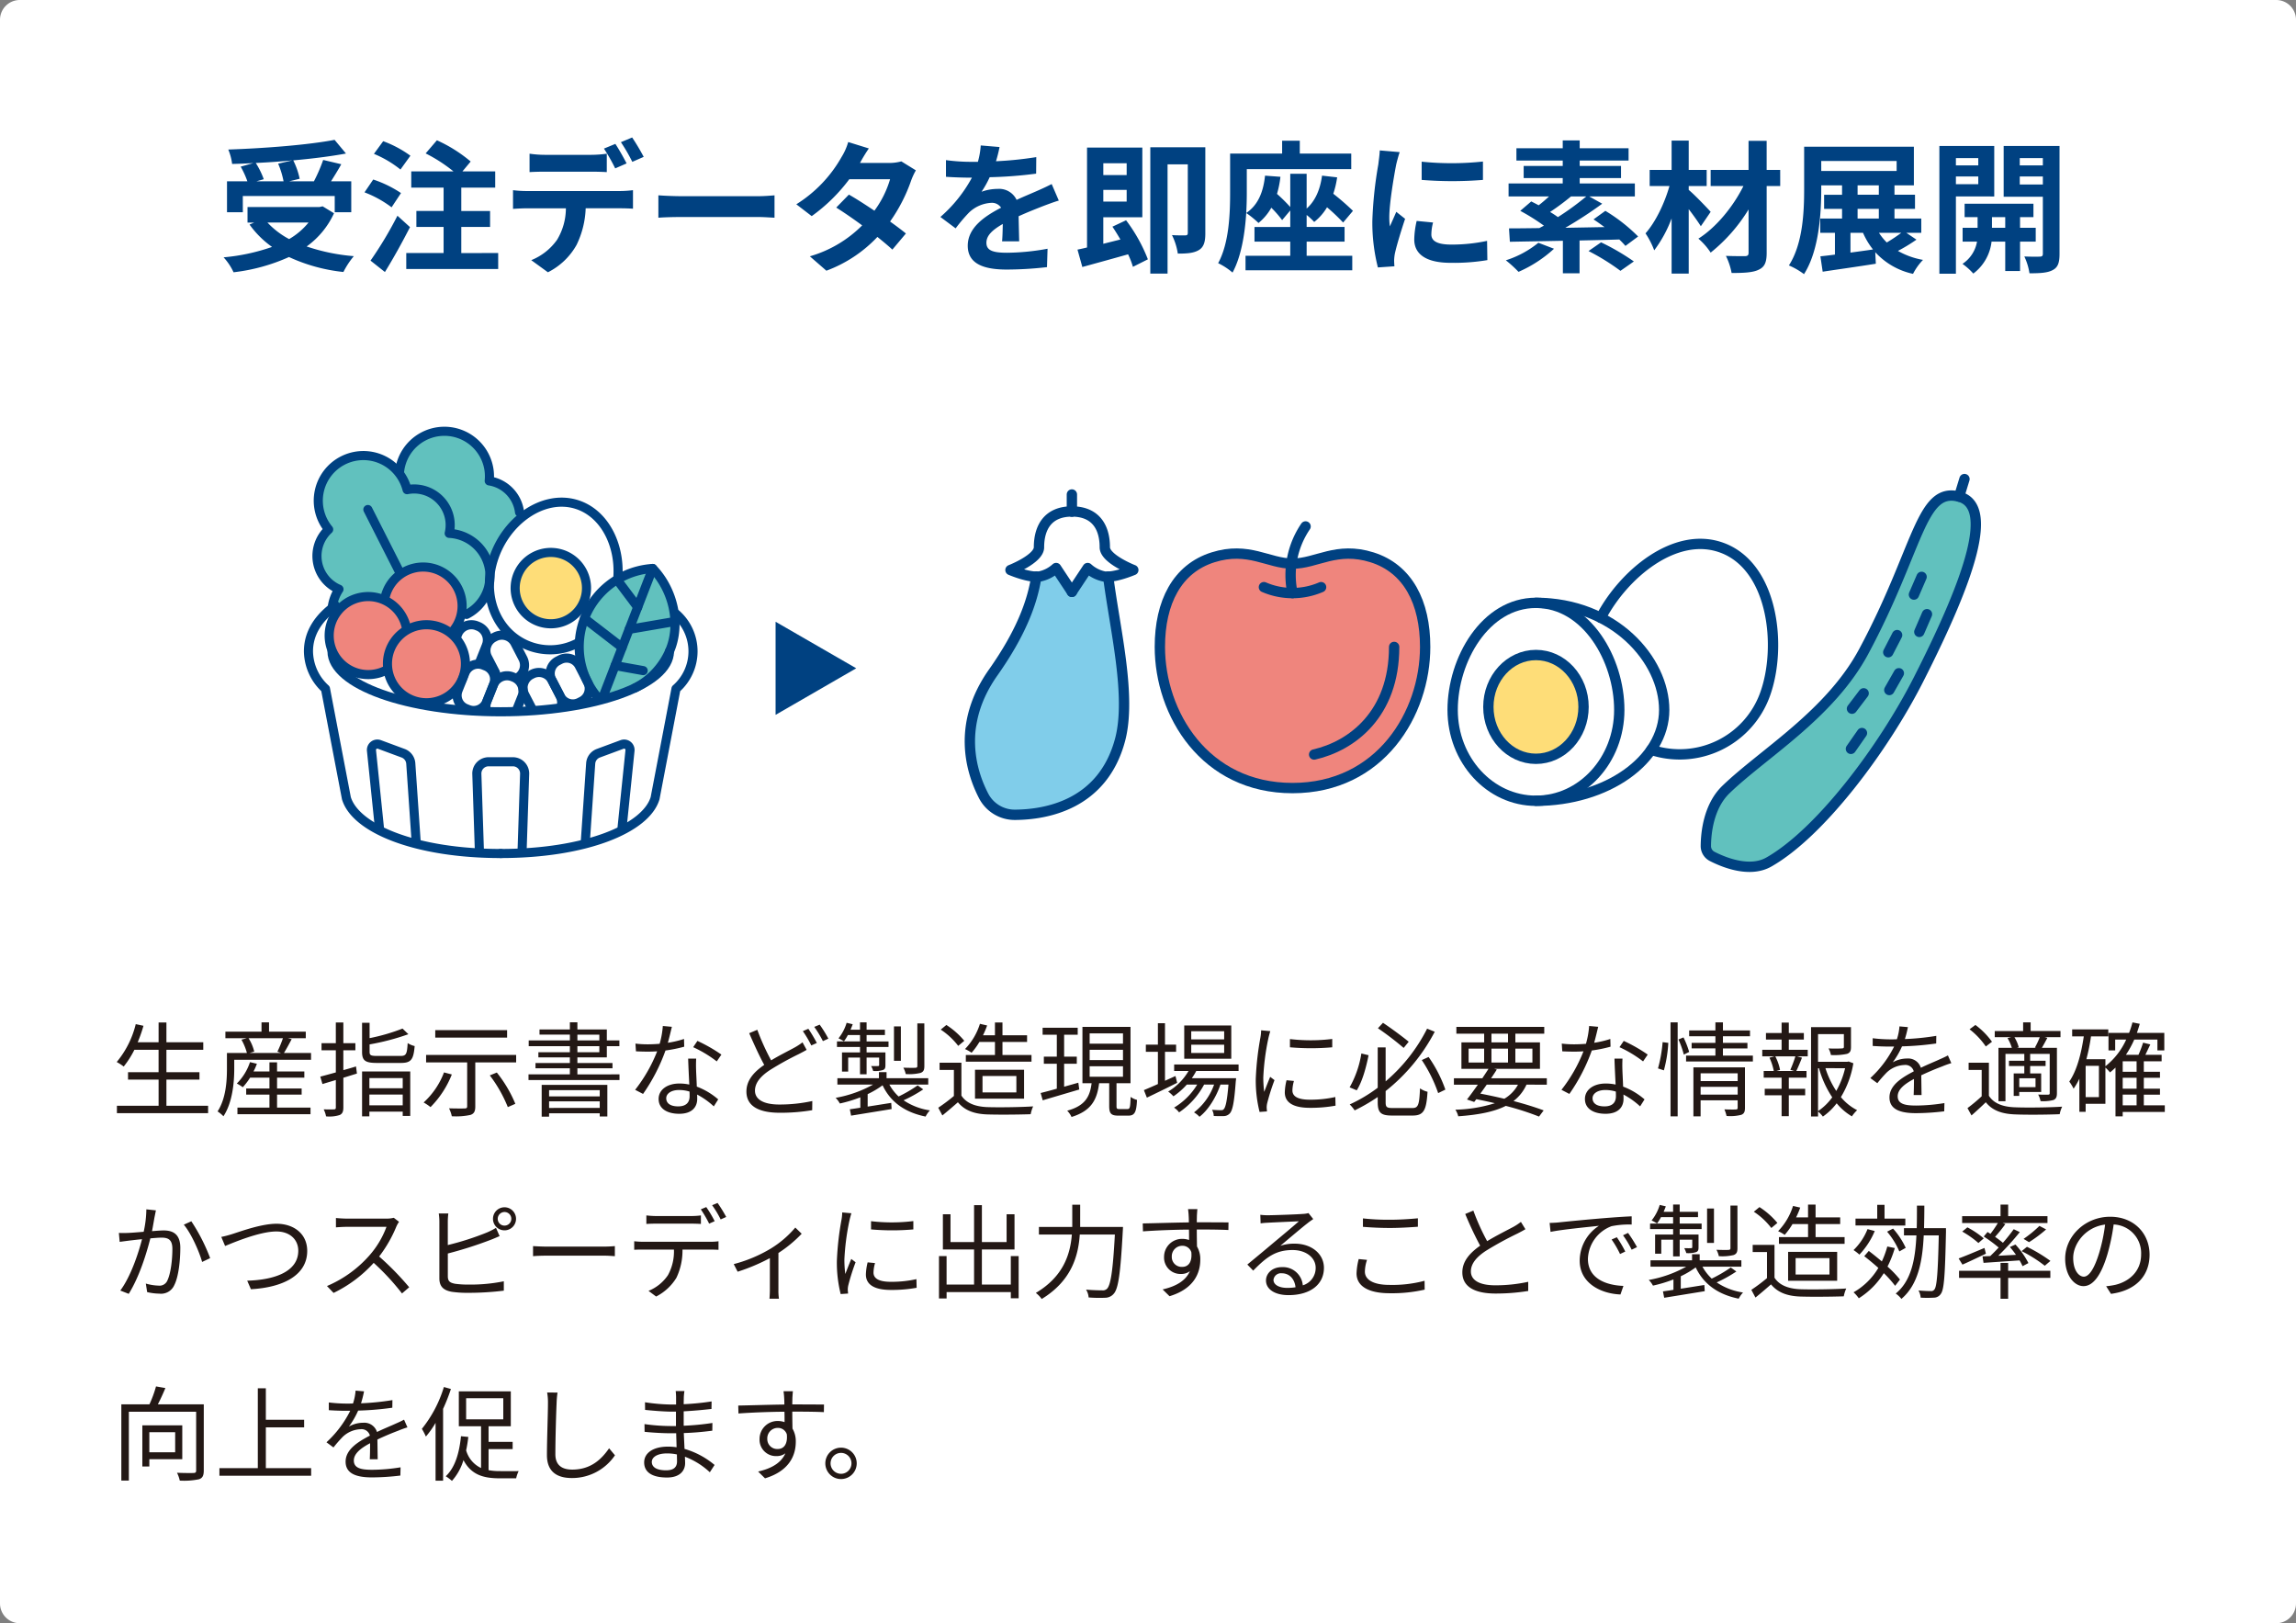
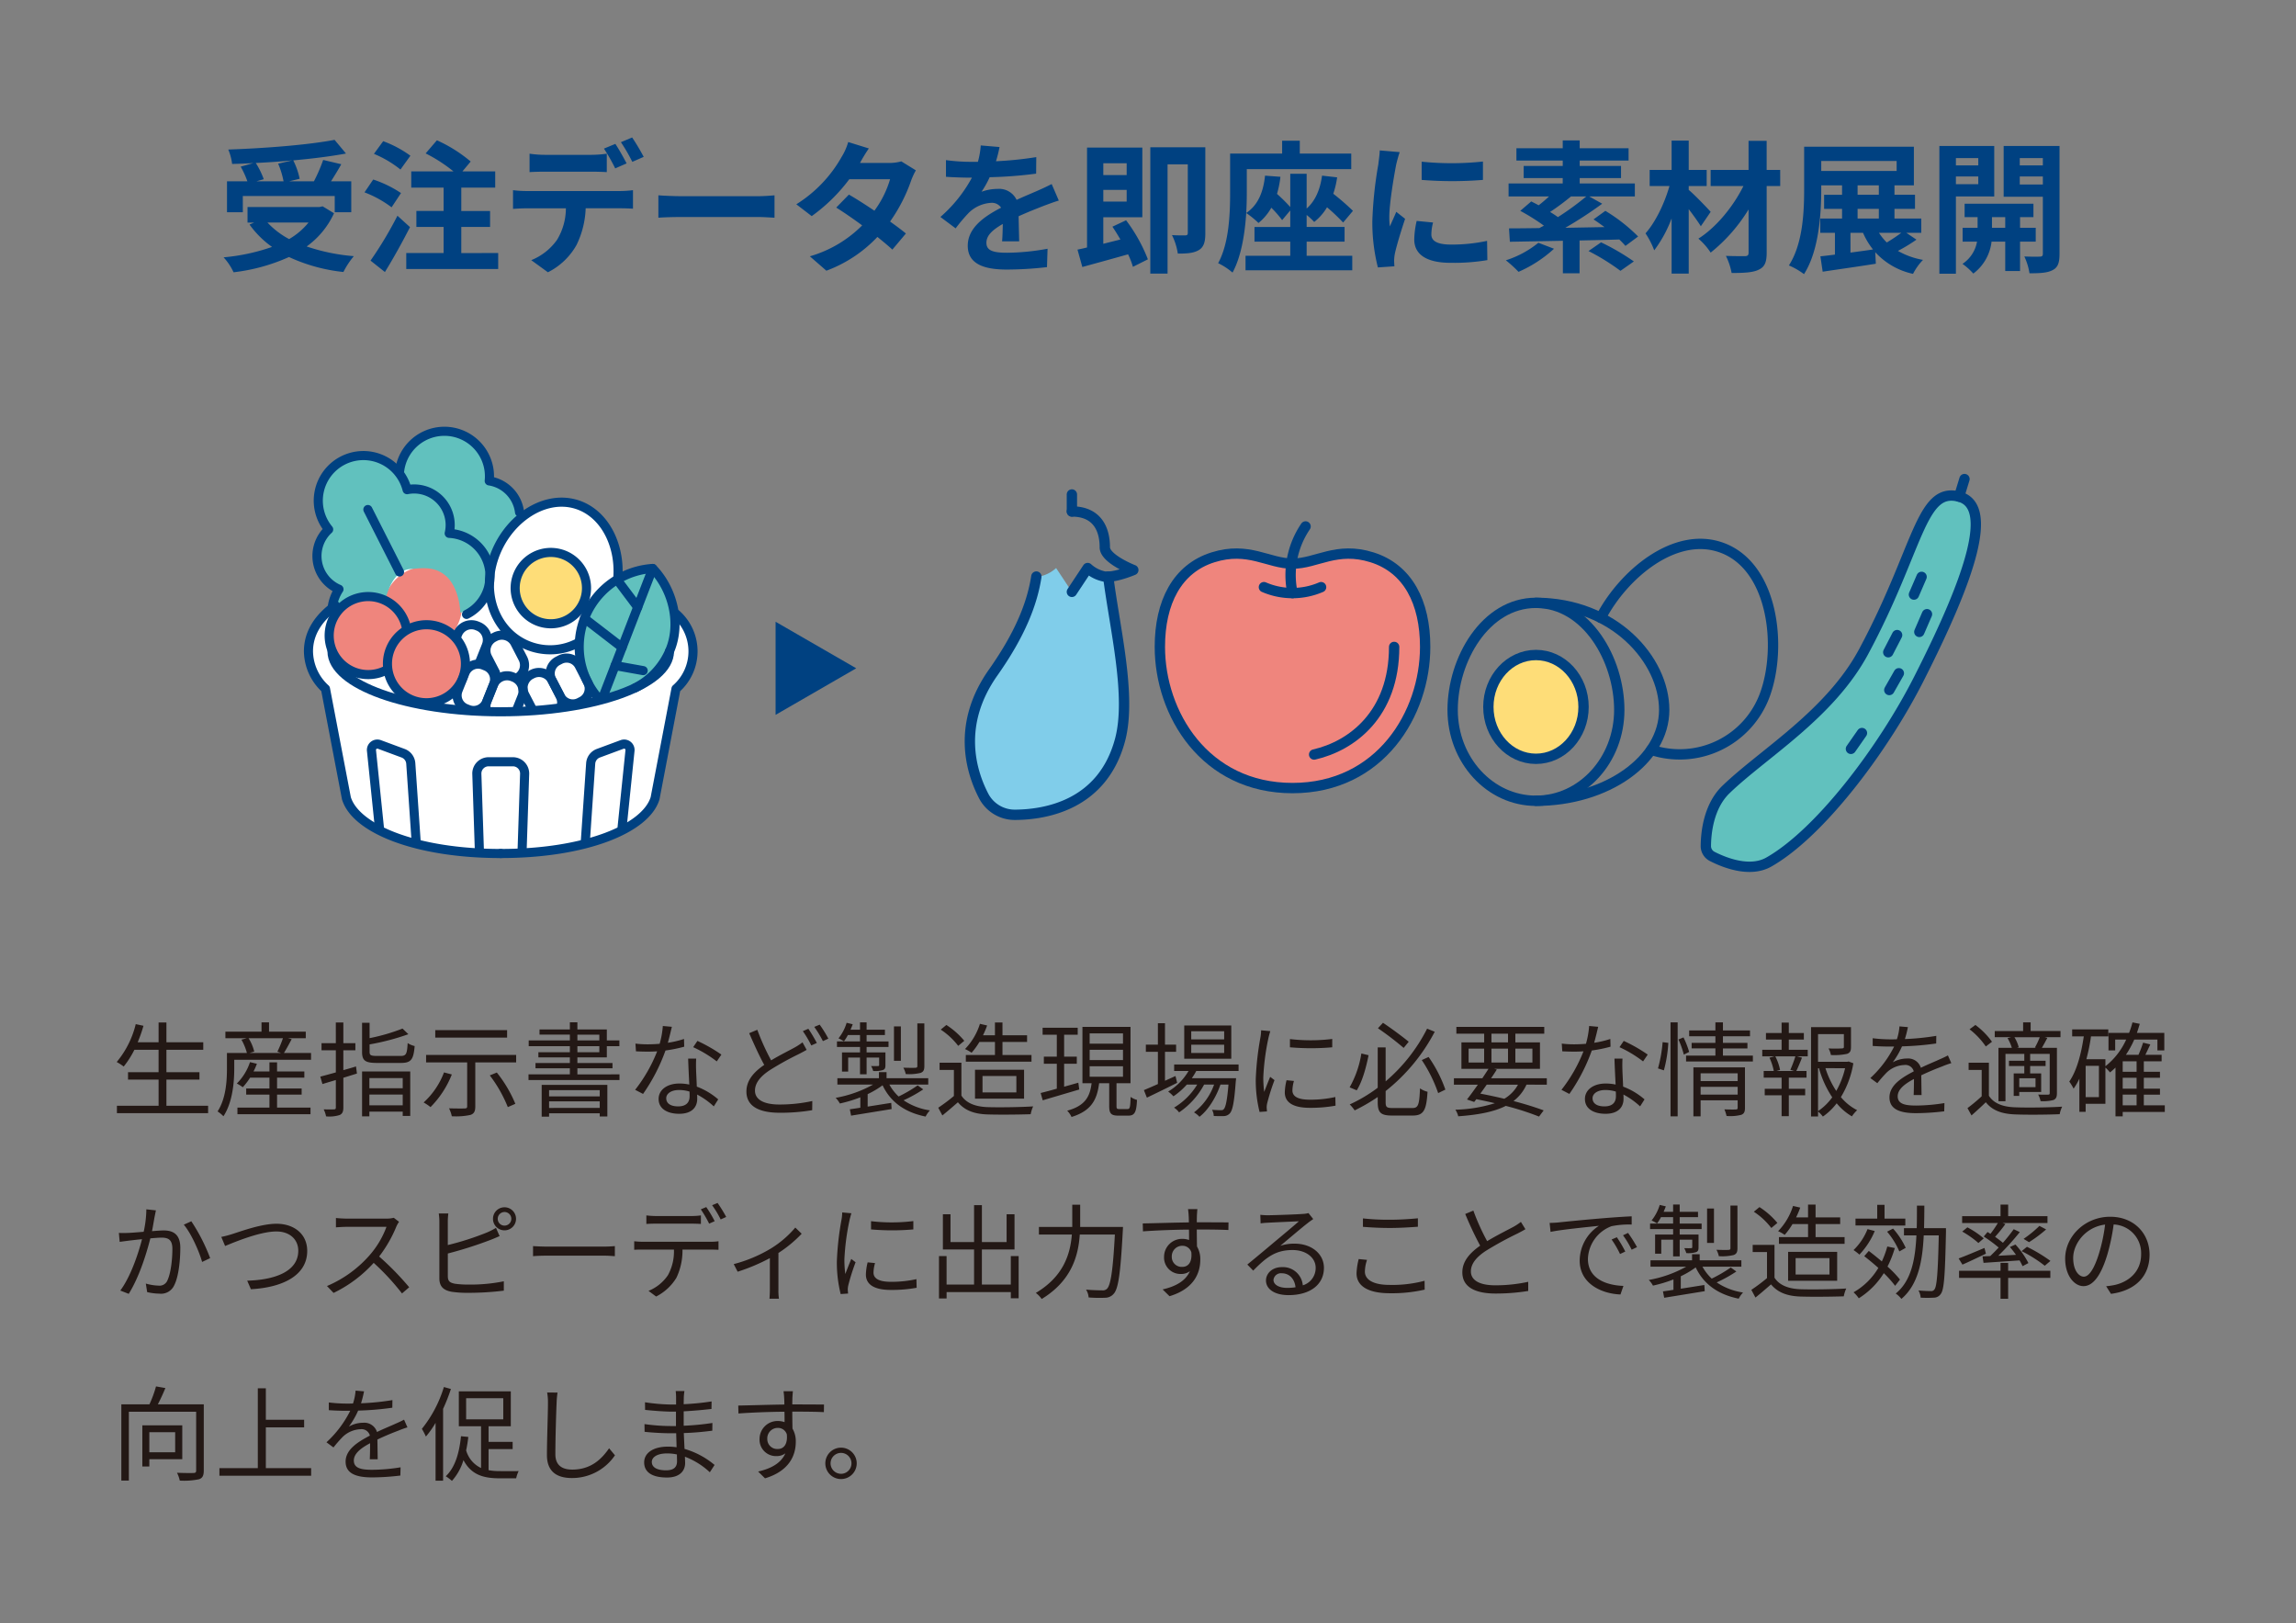
<svg xmlns="http://www.w3.org/2000/svg" width="580" height="410" viewBox="0 0 580 410">
  <rect x="0" y="0" width="580" height="410" fill="#808080" stroke="none" />
  <g id="img01_01_sp" transform="translate(-90 -3658)">
-     <path id="パス_4810" data-name="パス 4810" d="M5,0H575a5,5,0,0,1,5,5V405a5,5,0,0,1-5,5H5a5,5,0,0,1-5-5V5A5,5,0,0,1,5,0Z" transform="translate(90 3658)" fill="#fff" />
    <path id="パス_4811" data-name="パス 4811" d="M-218.736-24.66a21.626,21.626,0,0,1,1.368,4.464h-6.876l1.872-.54a20.445,20.445,0,0,0-2.016-4.1c3.06-.144,6.192-.36,9.216-.648Zm-8.928,8.172h23.22v4.1h4.176V-20.2h-5.112c.828-1.332,1.764-2.808,2.592-4.32l-4.572-1.08a40.834,40.834,0,0,1-2.34,5.4h-6.264l2.664-.648a18.861,18.861,0,0,0-1.62-4.644c4.788-.432,9.432-1.008,13.32-1.728l-2.88-3.456c-6.552,1.26-17.388,2.124-26.856,2.448a13.548,13.548,0,0,1,.972,3.636c1.728-.036,3.564-.108,5.364-.216l-3.2.9a22.442,22.442,0,0,1,1.692,3.708h-5.148v7.812h4Zm16.6,6.7a17.824,17.824,0,0,1-4.9,4.176,20.949,20.949,0,0,1-5.472-4.176Zm3.564-4.1-.792.18h-18.18v3.924h1.692l-1.188.5a24.221,24.221,0,0,0,5.688,5.652,50.271,50.271,0,0,1-12.24,2.628A14.74,14.74,0,0,1-230,2.772,47.188,47.188,0,0,0-216-1.08,43.429,43.429,0,0,0-202.248,2.7a20.7,20.7,0,0,1,2.628-4,49.076,49.076,0,0,1-11.916-2.448,21.15,21.15,0,0,0,6.912-8.388Zm22.176-12.78a28.105,28.105,0,0,0-6.876-3.672l-2.34,3.2a27.182,27.182,0,0,1,6.7,3.96Zm-2.376,9.432a28.973,28.973,0,0,0-7.02-3.42l-2.2,3.24a27.676,27.676,0,0,1,6.84,3.78Zm-.9,5.724a95.893,95.893,0,0,1-6.8,11.34l3.636,2.88c2.16-3.492,4.428-7.6,6.336-11.34Zm16.128,9.432V-8.676h7.272v-4.032h-7.272v-5.9h8.568v-4.1h-8.28L-170.1-25.2a36.08,36.08,0,0,0-8.532-5.364l-2.844,3.312a38.517,38.517,0,0,1,7.02,4.536h-10.656v4.1h8.172v5.9h-6.876v4.032h6.876v6.588h-9.432V1.944h23.22V-2.088Zm17.244-25.092v4.644c1.08-.072,2.628-.108,3.852-.108h11.772c1.26,0,2.664.036,3.888.108V-27.18a28.258,28.258,0,0,1-3.888.288H-151.38A26.935,26.935,0,0,1-155.232-27.18Zm-4.176,9.216v4.716c1.008-.072,2.412-.144,3.456-.144h9.9a15.471,15.471,0,0,1-2.232,7.956A14.7,14.7,0,0,1-154.8-.288l4.212,3.06a17.061,17.061,0,0,0,7.236-6.912,22.838,22.838,0,0,0,2.3-9.252h8.676c1.008,0,2.376.036,3.276.108v-4.68a27.225,27.225,0,0,1-3.276.216h-23.58A27.409,27.409,0,0,1-159.408-17.964Zm25.848-11.7-2.88,1.188a45.836,45.836,0,0,1,2.844,5l2.88-1.26C-131.4-26.064-132.66-28.332-133.56-29.664Zm4.248-1.62-2.844,1.188a42.473,42.473,0,0,1,2.88,4.968l2.88-1.26A56.31,56.31,0,0,0-129.312-31.284Zm6.624,14.616v5.652c1.332-.108,3.744-.18,5.8-.18H-97.56c1.512,0,3.348.144,4.212.18v-5.652c-.936.072-2.52.216-4.212.216h-19.332C-118.764-16.452-121.392-16.56-122.688-16.668Zm53.172-11.844-5.22-1.62a14.9,14.9,0,0,1-1.656,3.744A33.427,33.427,0,0,1-87.84-14.4l3.888,2.988a43.3,43.3,0,0,0,9.5-9.324h10.3a25.553,25.553,0,0,1-3.96,7.956c-2.268-1.512-4.536-2.988-6.444-4.068l-3.2,3.276c1.836,1.152,4.212,2.772,6.552,4.5A30.583,30.583,0,0,1-84.42-1.26l4.176,3.636A33.874,33.874,0,0,0-67.356-6.156c1.476,1.188,2.808,2.3,3.78,3.2l3.42-4.068c-1.044-.864-2.448-1.908-4-3.024a41.224,41.224,0,0,0,5.328-10.368,16.936,16.936,0,0,1,1.188-2.556l-3.672-2.268a11.431,11.431,0,0,1-3.132.4h-7.308A38.782,38.782,0,0,1-69.516-28.512Zm33.012-.36-4.752-.4a20.015,20.015,0,0,1-.72,4.14H-43.7a46.842,46.842,0,0,1-6.336-.432v4.212c1.98.144,4.608.216,6.084.216h.468A35.33,35.33,0,0,1-51.444-11.2l3.852,2.88a41.449,41.449,0,0,1,3.348-3.96,8.769,8.769,0,0,1,5.616-2.484,2.77,2.77,0,0,1,2.52,1.224c-4.1,2.124-8.424,5-8.424,9.612,0,4.644,4.176,6.012,9.828,6.012a90.056,90.056,0,0,0,10.188-.612l.144-4.644A58.892,58.892,0,0,1-34.6-2.16c-3.528,0-5.22-.54-5.22-2.52,0-1.8,1.44-3.2,4.14-4.752-.036,1.584-.072,3.312-.18,4.392h4.32c-.036-1.656-.108-4.32-.144-6.336,2.2-1.008,4.248-1.8,5.868-2.448,1.224-.468,3.132-1.188,4.284-1.512l-1.8-4.176c-1.332.684-2.592,1.26-4,1.872-1.476.648-2.988,1.26-4.86,2.124a4.875,4.875,0,0,0-4.788-2.772,12.2,12.2,0,0,0-4.068.72,25.135,25.135,0,0,0,2.052-3.672,107.24,107.24,0,0,0,11.736-.9l.036-4.176A91.14,91.14,0,0,1-37.4-25.272,34.441,34.441,0,0,0-36.5-28.872Zm32.112,4.1v2.988h-5.9v-2.988Zm-5.9,9.684v-2.952h5.9v2.952Zm2.3,6.336c.684,1.008,1.368,2.124,2.016,3.24l-4.32,1.08v-6.7H-.432v-17.6H-14.4V-3.492c-.864.216-1.692.4-2.412.54l1.224,4.392C-12.312.54-8.1-.612-4.032-1.764A20.1,20.1,0,0,1-2.808,1.4L.972-.5a40.965,40.965,0,0,0-5.508-9.864ZM15.48-28.8H1.584V3.1H5.94V-24.48h5.112V-7.2c0,.468-.144.648-.612.648-.5,0-1.98.036-3.384-.072a15.738,15.738,0,0,1,1.476,4.68c2.3,0,4-.108,5.328-.9,1.3-.792,1.62-2.2,1.62-4.212Zm25.6,23.832h9.576V-8.676H41.076V-11.7a16.082,16.082,0,0,1,1.908,1.764,13.373,13.373,0,0,0,3.24-3.708,49.365,49.365,0,0,1,4.068,3.852l2.484-2.952a62.953,62.953,0,0,0-4.968-4.32,23.246,23.246,0,0,0,.972-4.14l-3.816-.432c-.468,3.492-1.692,6.372-3.888,8.316V-22.1h-4.14v8.388a41.852,41.852,0,0,0-3.348-3.312,24.785,24.785,0,0,0,.864-4.32l-3.888-.288c-.432,4.176-1.8,7.452-4.752,9.432.108-1.908.144-3.672.144-5.22v-5.868H52.344v-3.924h-13v-3.24H34.884v3.24H21.744v9.756c0,5.256-.216,12.78-3.024,17.928a16.665,16.665,0,0,1,3.636,2.376c2.232-4.1,3.132-9.936,3.456-15.048a24.165,24.165,0,0,1,3.1,2.52,13.482,13.482,0,0,0,3.24-3.852A26.77,26.77,0,0,1,34.884-10.4l2.052-2.448v4.176H27.9v3.708h9.036V-1.4h-11.3V2.268H52.6V-1.4H41.076Zm29.052-20.2v4.608a96.622,96.622,0,0,0,15.48,0V-25.2A74.028,74.028,0,0,1,70.128-25.164Zm2.88,15.372-4.14-.4a21.994,21.994,0,0,0-.612,4.68c0,3.708,2.988,5.9,9.18,5.9a50.983,50.983,0,0,0,9.288-.684l-.072-4.86a42.556,42.556,0,0,1-9.036.936c-3.672,0-5.04-.972-5.04-2.556A12.219,12.219,0,0,1,73.008-9.792ZM64.584-27.576l-5.04-.432c-.036,1.152-.252,2.52-.36,3.528a100.385,100.385,0,0,0-1.512,14.256,46.019,46.019,0,0,0,1.4,11.772l4.176-.288c-.036-.5-.072-1.08-.072-1.476a10.863,10.863,0,0,1,.18-1.692c.4-1.908,1.584-5.832,2.592-8.82L63.72-12.492c-.5,1.188-1.08,2.448-1.62,3.672a17.369,17.369,0,0,1-.144-2.34c0-3.6,1.26-10.8,1.728-13.212C63.828-25.02,64.3-26.82,64.584-27.576ZM99.612-4.68A25,25,0,0,1,91.4-.252a31.155,31.155,0,0,1,3.2,2.916,32.318,32.318,0,0,0,8.964-5.832Zm12.1-11.7a69.987,69.987,0,0,1-7.164,5.22,23.65,23.65,0,0,0-1.98-1.3,62.219,62.219,0,0,0,5.292-3.924Zm13.1,10.116a42.7,42.7,0,0,0-8.28-6.48l-2.988,2.16c.9.576,1.836,1.26,2.772,1.944l-9.9.18a104.049,104.049,0,0,0,9.324-6.084l-3.276-1.836h11.52v-3.276H110.052v-1.368h10.44v-3.06h-10.44v-1.368H122.4v-3.1H110.052v-1.98h-4.284v1.98h-11.7v3.1h11.7v1.368H95.9v3.06h9.864v1.368H92.088v3.276h10.224c-.864.792-1.764,1.584-2.628,2.232-.648-.36-1.3-.684-1.872-.972L95.04-12.744A51.779,51.779,0,0,1,101.016-9c-.4.216-.792.4-1.152.612-2.844.036-5.472.072-7.668.072l.216,3.384c3.636-.072,8.316-.144,13.392-.252V3.024h4.212v-8.28c3.312-.072,6.732-.144,10.044-.252a20.419,20.419,0,0,1,1.548,1.62ZM112.284-2.592a56.329,56.329,0,0,1,8.064,5L123.732.036a57.666,57.666,0,0,0-8.28-4.824Zm30.852-9.9c-.792-.9-4.1-4.356-5.544-5.544v-.972h4.536v-4.068h-4.536v-7.416h-4.32v7.416h-5.544v4.068h5c-1.224,4.32-3.492,9.072-6.048,11.952a20.923,20.923,0,0,1,2.2,4.284,31.917,31.917,0,0,0,4.392-8.064V3.1h4.32V-13.176c1.188,1.548,2.34,3.168,3.06,4.32ZM160.7-23.076h-3.42V-30.42h-4.572v7.344h-9.576v4.068h8.28c-2.592,5.22-6.912,10.476-11.376,13.284a16.765,16.765,0,0,1,3.1,3.528A41.871,41.871,0,0,0,152.712-13.1V-2.16c0,.648-.252.828-.9.864-.612,0-2.844,0-4.824-.072a16.484,16.484,0,0,1,1.44,4.32c3.1,0,5.4-.108,6.84-.828,1.476-.684,2.016-1.8,2.016-4.284V-19.008h3.42ZM178.452-7.2h3.168a18.66,18.66,0,0,0,2.52,4.212c-1.908.288-3.852.54-5.688.792Zm1.8-6.048h5.364V-10.8h-5.364Zm0-5.94h5.364v2.376h-5.364Zm-9.18-6.156h19.044v2.52H171.072ZM191.3-7.2a43.345,43.345,0,0,1-3.672,2.448,14.378,14.378,0,0,1-1.98-2.448Zm1.26,0h3.78v-3.6h-6.768v-2.448h5.184v-3.564h-5.184v-2.376h4.9v-9.756h-27.72v10.62c0,5.724-.288,13.824-3.852,19.368a18.147,18.147,0,0,1,3.816,2.2c3.78-5.9,4.356-15.264,4.356-21.564v-.864h5.256v2.376h-4.536v3.564h4.536V-10.8H170.82v3.6h3.708v5.508c-1.332.18-2.592.324-3.672.432l.576,3.888c3.744-.576,8.748-1.26,13.428-2.016L184.716-2.3a18.048,18.048,0,0,0,9.54,5.472,14.616,14.616,0,0,1,2.52-3.528,19.63,19.63,0,0,1-6.336-2.268,42.749,42.749,0,0,0,4.68-2.844Zm18.18-18.864v1.836h-5.652v-1.836Zm-5.652,6.588V-21.42h5.652v1.944Zm9.684,3.1V-29.124h-13.86V3.132h4.176V-16.38ZM214.2-8.46v-2.7h3.348v2.7Zm11.052,3.492V-8.46h-3.96v-2.7h3.384v-3.384H207.288v3.384h3.276v2.7h-3.78v3.492h3.636A8.435,8.435,0,0,1,206.748.648,16.2,16.2,0,0,1,209.484,3.1a11.726,11.726,0,0,0,4.608-8.064h3.456V2.448h3.744V-4.968ZM221.22-19.4V-21.42h5.832V-19.4Zm5.832-6.66v1.836H221.22v-1.836Zm4.212-3.06H217.152v12.816h9.9v14.4c0,.5-.18.72-.756.72-.54.036-2.3.036-3.924-.036a15.222,15.222,0,0,1,1.3,4.248c2.736,0,4.608-.108,5.9-.828,1.3-.684,1.692-1.872,1.692-4.068Z" transform="translate(379 3724)" fill="#004181" />
    <path id="パス_4812" data-name="パス 4812" d="M-10.076-22.955,10.295-11.2-10.076.561Z" transform="translate(296 3838)" fill="#004181" />
    <path id="パス_523" data-name="パス 523" d="M1371.719,2402.955c21.533,0,36.68-6.324,38.989-13.964l5.282-27.635a12.565,12.565,0,0,0,0-18.927l-.375.512a20.7,20.7,0,0,0-5.516-11.984,19.971,19.971,0,0,0-9.008,2.841c-.052.032-.106.06-.159.091l.368-.6c.619-8.394-3.452-16.4-10.522-18.536-5.56-1.683-11.579.7-15.914,5.352,1.021-1.95,1.6-3.352,1.6-3.352h0c-.021-.17-.073-.327-.1-.494a9.1,9.1,0,0,0-7.555-7.421c0-.038,0-.076.005-.113a11.4,11.4,0,0,0-19.549-8.908l-.025.023a11.384,11.384,0,0,0-3.107,6.914h0l.061.359,0,0q-.3-.4-.624-.776l-.022-.025c-.218-.246-.444-.481-.68-.7l-.02-.019a11.379,11.379,0,0,0-4.985-2.752c-.058-.015-.116-.035-.175-.048-.223-.054-.449-.095-.675-.135-.12-.022-.239-.046-.36-.064-.2-.028-.4-.048-.6-.067-.151-.013-.3-.027-.454-.034-.184-.01-.368-.014-.552-.014s-.344,0-.517.01-.343.018-.514.033c-.189.017-.378.041-.566.067-.16.023-.318.044-.475.073-.2.038-.408.085-.612.135-.144.035-.287.066-.43.106-.231.066-.46.145-.687.227-.115.04-.23.074-.344.119-.343.133-.682.282-1.016.451a11.361,11.361,0,0,0-5.965,7.669c-.024.107-.036.216-.056.325a11.309,11.309,0,0,0-.217,1.848c0,.023,0,.045,0,.068a11.331,11.331,0,0,0,1.227,5.4c.094.186.206.354.309.531a11.6,11.6,0,0,0,1.067,1.562,9.117,9.117,0,0,0-1.969,10.835,9.024,9.024,0,0,0,4,3.967c.193.1.376.22.576.3a10.885,10.885,0,0,0-1.722,4.774c-3.742,2.965-5.987,6.586-5.987,10.92a13.024,13.024,0,0,0,4.3,9.463l5.281,27.635c2.309,7.64,17.457,13.964,38.989,13.964" transform="translate(-1155.224 1470.626)" fill="#fff" />
    <path id="パス_527" data-name="パス 527" d="M1359.141,2346.1a11.747,11.747,0,0,0,2.6-7.1,9.852,9.852,0,0,0-9.851-9.852c-4.635,0-8.835,3.973-9.892,8.3a9.848,9.848,0,1,0,.661,17.692l.275-.562a9.851,9.851,0,1,0,16.211-8.481Z" transform="translate(-1155.002 1472.078)" fill="#ef857d" />
    <path id="パス_528" data-name="パス 528" d="M1376.377,2316.755a9.119,9.119,0,0,0-7.657-7.915,11.387,11.387,0,1,0-22.677-2.083l.062.359a11.38,11.38,0,1,0-17.947,13.979,9.109,9.109,0,0,0,2.609,15.106,10.9,10.9,0,0,0-1.762,5.031l2.4-.125s2.026-2.912,3.673-2.912,7.343,1.013,7.343,1.013,1.394-7.723,6.331-8.1c3.171-.245,6.493-.851,9.523,2.21,3.082,3.369,3.139,8.8,3.139,8.8l1.313-.394c.089.273.178.545.265.831a10.236,10.236,0,0,0,3.113-2.263c4.32-3.874,3.54-12.483,3.54-12.483A45.411,45.411,0,0,0,1376.377,2316.755Z" transform="translate(-1155.133 1470.626)" fill="#61c1be" />
    <path id="パス_529" data-name="パス 529" d="M1402.666,2359.706a18.8,18.8,0,0,0,8.778-9.281c3.015-6.809.952-15.543-4.243-20.935a19.821,19.821,0,0,0-13.665,32.821Z" transform="translate(-1152.326 1472.094)" fill="#61c1be" />
    <path id="パス_546" data-name="パス 546" d="M1414.089,2349.539c0,8.43-19.083,15.265-42.623,15.265s-42.624-6.834-42.624-15.265" transform="translate(-1154.973 1472.98)" fill="none" stroke="#004181" stroke-linecap="round" stroke-linejoin="round" stroke-width="2.3" />
    <path id="パス_547" data-name="パス 547" d="M1369.661,2401c21.533,0,36.68-6.325,38.989-13.965l5.281-27.635a12.563,12.563,0,0,0,0-18.927" transform="translate(-1153.167 1472.58)" fill="none" stroke="#004181" stroke-linecap="round" stroke-linejoin="round" stroke-width="2.3" />
    <path id="パス_548" data-name="パス 548" d="M1371.718,2401.092c-21.533,0-36.681-6.325-38.989-13.965l-5.282-27.635a13.027,13.027,0,0,1-4.3-9.463c0-4.654,2.567-8.5,6.822-11.575" transform="translate(-1155.225 1472.49)" fill="none" stroke="#004181" stroke-linecap="round" stroke-linejoin="round" stroke-width="2.3" />
    <g id="グループ_1474" data-name="グループ 1474" transform="translate(170.068 3773.09)">
      <path id="パス_549" data-name="パス 549" d="M1362.987,2342.3a10.824,10.824,0,0,0-4.376-20.469,9.109,9.109,0,0,0-10.64-11.036,11.388,11.388,0,1,0-19.813,10.042,9.109,9.109,0,0,0,2.608,15.106,10.9,10.9,0,0,0-1.761,5.031" transform="translate(-1325.202 -2302.203)" fill="none" stroke="#004181" stroke-linecap="round" stroke-linejoin="round" stroke-width="2.3" />
      <line id="線_182" data-name="線 182" x2="7.998" y2="15.781" transform="translate(12.859 13.605)" fill="none" stroke="#004181" stroke-linecap="round" stroke-linejoin="round" stroke-width="2.3" />
    </g>
    <g id="グループ_1475" data-name="グループ 1475" transform="translate(190.909 3766.937)">
      <path id="パス_550" data-name="パス 550" d="M1375.494,2316.755a9.118,9.118,0,0,0-7.657-7.914,11.505,11.505,0,0,0-.02-2.505,11.389,11.389,0,0,0-22.657.421" transform="translate(-1345.16 -2296.311)" fill="none" stroke="#004181" stroke-linecap="round" stroke-linejoin="round" stroke-width="2.3" />
    </g>
    <path id="パス_551" data-name="パス 551" d="M1364.522,2398.676l-.642-19.358a2.974,2.974,0,0,1,2.972-3.072h6.129a2.974,2.974,0,0,1,2.972,3.072l-.641,19.358" transform="translate(-1153.423 1474.162)" fill="none" stroke="#004181" stroke-linecap="round" stroke-linejoin="round" stroke-width="2.3" />
    <path id="パス_552" data-name="パス 552" d="M1340.376,2392.919l-1.986-19.312a1.487,1.487,0,0,1,1.995-1.547l6,2.221a2.974,2.974,0,0,1,1.935,2.585l1.355,19.769" transform="translate(-1154.551 1473.973)" fill="none" stroke="#004181" stroke-linecap="round" stroke-linejoin="round" stroke-width="2.3" />
    <path id="パス_553" data-name="パス 553" d="M1390.123,2396.635l1.354-19.769a2.974,2.974,0,0,1,1.935-2.585l6-2.221a1.487,1.487,0,0,1,1.995,1.547l-1.985,19.312" transform="translate(-1152.262 1473.973)" fill="none" stroke="#004181" stroke-linecap="round" stroke-linejoin="round" stroke-width="2.3" />
    <g id="グループ_1476" data-name="グループ 1476" transform="translate(213.623 3784.84)">
      <path id="パス_554" data-name="パス 554" d="M1389.217,2349.041a15.049,15.049,0,0,1-11.3,1.059c-8.454-2.559-13.1-11.925-10.082-21.895s12.554-16.766,21.008-14.208c7.068,2.139,11.141,10.144,10.522,18.537" transform="translate(-1366.911 -2313.456)" fill="none" stroke="#004181" stroke-linecap="round" stroke-linejoin="round" stroke-width="2.3" />
      <path id="パス_555" data-name="パス 555" d="M1390.786,2337.233a9.011,9.011,0,1,1-6.015-11.235A9.011,9.011,0,0,1,1390.786,2337.233Z" transform="translate(-1366.635 -2312.917)" fill="#fedd78" stroke="#004181" stroke-linecap="round" stroke-linejoin="round" stroke-width="2.3" />
    </g>
    <path id="パス_4813" data-name="パス 4813" d="M9.851,0A9.851,9.851,0,1,1,0,9.851,9.851,9.851,0,0,1,9.851,0Z" transform="translate(183.796 3825.65) rotate(-45)" fill="none" stroke="#004181" stroke-linecap="round" stroke-width="2.3" />
-     <path id="パス_556" data-name="パス 556" d="M1341.679,2336.822a9.852,9.852,0,1,1,16.945,8.752" transform="translate(-1154.404 1472.079)" fill="none" stroke="#004181" stroke-linecap="round" stroke-linejoin="round" stroke-width="2.3" />
    <path id="パス_557" data-name="パス 557" d="M1342.657,2354.829a9.852,9.852,0,1,1,5.061-10.376" transform="translate(-1155.003 1472.395)" fill="none" stroke="#004181" stroke-linecap="round" stroke-linejoin="round" stroke-width="2.3" />
    <g id="グループ_1477" data-name="グループ 1477" transform="translate(222.13 3822.984)">
      <path id="パス_558" data-name="パス 558" d="M1377.472,2364.1l-2-3.859a3.726,3.726,0,0,1,1.6-5.021l.3-.155a3.727,3.727,0,0,1,5.022,1.6l2,3.859a3.714,3.714,0,0,1,.226,2.889" transform="translate(-1375.057 -2349.778)" fill="none" stroke="#004181" stroke-linecap="round" stroke-linejoin="round" stroke-width="2.3" />
      <path id="長方形_434" data-name="長方形 434" d="M3.567,0H4.22A3.568,3.568,0,0,1,7.788,3.568V8.229A3.567,3.567,0,0,1,4.221,11.8H3.568A3.568,3.568,0,0,1,0,8.228V3.567A3.567,3.567,0,0,1,3.567,0Z" transform="translate(5.622 3.579) rotate(-27.356)" fill="none" stroke="#004181" stroke-linecap="round" stroke-linejoin="round" stroke-width="2.3" />
    </g>
    <g id="グループ_1478" data-name="グループ 1478" transform="translate(212.752 3818.435)">
      <path id="パス_559" data-name="パス 559" d="M1368.491,2355.078l-2-3.859a3.724,3.724,0,0,1,1.6-5.021l.3-.156a3.726,3.726,0,0,1,5.021,1.6l2,3.86a3.726,3.726,0,0,1-1.6,5.021" transform="translate(-1366.077 -2345.626)" fill="none" stroke="#004181" stroke-linecap="round" stroke-linejoin="round" stroke-width="2.3" />
    </g>
    <g id="グループ_1479" data-name="グループ 1479" transform="translate(204.404 3824.683)">
      <path id="長方形_435" data-name="長方形 435" d="M3.568,0H4.22A3.567,3.567,0,0,1,7.788,3.567V8.228A3.568,3.568,0,0,1,4.22,11.8H3.568A3.568,3.568,0,0,1,0,8.228V3.568A3.568,3.568,0,0,1,3.568,0Z" transform="translate(4.375 0) rotate(21.773)" fill="none" stroke="#004181" stroke-linecap="round" stroke-linejoin="round" stroke-width="2.3" />
      <path id="パス_560" data-name="パス 560" d="M1366.242,2364.3a3.712,3.712,0,0,1,.1-2.475l1.612-4.035a3.726,3.726,0,0,1,4.842-2.078l.312.125a3.726,3.726,0,0,1,2.078,4.842l-1.319,3.3" transform="translate(-1357.73 -2351.44)" fill="none" stroke="#004181" stroke-linecap="round" stroke-linejoin="round" stroke-width="2.3" />
    </g>
    <g id="グループ_1480" data-name="グループ 1480" transform="translate(236.312 3801.584)">
      <path id="パス_561" data-name="パス 561" d="M1393.536,2362.313a19.821,19.821,0,0,1,13.665-32.822c5.2,5.391,7.257,14.125,4.243,20.935a18.8,18.8,0,0,1-8.778,9.28" transform="translate(-1388.639 -2329.49)" fill="none" stroke="#004181" stroke-linecap="round" stroke-linejoin="round" stroke-width="2.3" />
      <line id="線_183" data-name="線 183" x1="12.586" y2="32.544" transform="translate(5.976)" fill="none" stroke="#004181" stroke-linecap="round" stroke-linejoin="round" stroke-width="2.3" />
-       <line id="線_184" data-name="線 184" x1="11.516" y2="1.974" transform="translate(12.616 13.402)" fill="none" stroke="#004181" stroke-linecap="round" stroke-linejoin="round" stroke-width="2.3" />
      <line id="線_185" data-name="線 185" x2="5.217" y2="6.95" transform="translate(9.562 2.834)" fill="none" stroke="#004181" stroke-linecap="round" stroke-linejoin="round" stroke-width="2.3" />
      <line id="線_186" data-name="線 186" x2="9.508" y2="7.32" transform="translate(1.338 12.633)" fill="none" stroke="#004181" stroke-linecap="round" stroke-linejoin="round" stroke-width="2.3" />
      <line id="線_187" data-name="線 187" x2="7.092" y2="1.274" transform="translate(9.076 24.529)" fill="none" stroke="#004181" stroke-linecap="round" stroke-linejoin="round" stroke-width="2.3" />
    </g>
    <path id="パス_562" data-name="パス 562" d="M1358.89,2346.389l.376-.942a3.726,3.726,0,0,1,4.842-2.077l.312.125a3.726,3.726,0,0,1,2.078,4.842l-1.612,4.035" transform="translate(-1153.644 1472.696)" fill="none" stroke="#004181" stroke-linecap="round" stroke-linejoin="round" stroke-width="2.3" />
    <path id="パス_4814" data-name="パス 4814" d="M14.04,29.3v-6.6h8.346V20.822H14.04V15.154h9.308v-1.9H14.04V8.264H12.064v4.992H6.786A35.688,35.688,0,0,0,8.242,9.1L6.292,8.68a23.7,23.7,0,0,1-4.81,9.568A12.945,12.945,0,0,1,3.25,19.392a23.328,23.328,0,0,0,2.7-4.238h6.11v5.668H4.342v1.872h7.722v6.6H1.534V31.17H24.57V29.3ZM41.99,26.49H48.2V24.93H41.99V22.2h6.89V20.64H41.99V18.326H40.066V20.64h-4.03a14.337,14.337,0,0,0,.858-1.95l-1.742-.416a13.67,13.67,0,0,1-3.328,5.408,10.615,10.615,0,0,1,1.508.936A16.837,16.837,0,0,0,35.178,22.2h4.888v2.73H34.19v1.56h5.876v3.276H31.98V31.43H50.44V29.766H41.99Zm1.482-14.248a30.205,30.205,0,0,1-1.4,3.406l.91.312h-7.93l1.17-.338a11.136,11.136,0,0,0-1.43-3.38Zm.26,3.718c.6-.962,1.3-2.262,1.95-3.484l-.962-.234h4.524V10.578H39.962V8.238h-1.9v2.34H28.938v1.664H34.32l-1.326.364a14.3,14.3,0,0,1,1.378,3.354H29.328v4.03c0,3.068-.26,7.514-2.366,10.738a8.428,8.428,0,0,1,1.482,1.222c2.288-3.458,2.73-8.554,2.73-11.96V17.676h19.4V15.96Zm18.2,3.406c-1.066.338-2.158.65-3.2.936V15.284h3.042V13.49H58.734V8.264h-1.9V13.49H53.222v1.794h3.614v5.59c-1.482.416-2.834.78-3.926,1.066l.546,1.872c1.014-.312,2.158-.65,3.38-1.014v6.916c0,.39-.13.494-.494.494-.312.026-1.4.026-2.574,0a6.764,6.764,0,0,1,.6,1.768,8.563,8.563,0,0,0,3.432-.338c.676-.312.936-.832.936-1.924V22.226l3.432-1.066Zm11.8,2.938v2.574H65.312V22.3Zm-8.424,6.89v-2.73h8.424v2.73Zm-1.846,2.782h1.846v-1.2h8.424v1.092h1.9V20.64H63.466ZM67.34,16.714c-1.664,0-1.976-.156-1.976-1.04V13.8a60.173,60.173,0,0,0,9.8-2.574L73.684,9.8a48.617,48.617,0,0,1-8.32,2.418V8.342h-1.9v7.332c0,2.236.806,2.808,3.77,2.808h6.058c2.574,0,3.172-.884,3.458-4.264a5.59,5.59,0,0,1-1.768-.754c-.156,2.808-.39,3.25-1.82,3.25Zm32.76-6.526H81.952v1.9H100.1ZM84.162,20.874a19.661,19.661,0,0,1-5.148,7.592,12.7,12.7,0,0,1,1.742,1.17,24.513,24.513,0,0,0,5.382-8.242Zm11.57.754a34.257,34.257,0,0,1,4.55,8.008l1.9-.832a32.539,32.539,0,0,0-4.68-7.9ZM79.638,16.454v1.9H90.012V29.428c0,.416-.156.546-.65.546-.468.026-2.158.026-3.926-.026a8.764,8.764,0,0,1,.7,2,17.46,17.46,0,0,0,4.706-.338c.91-.312,1.222-.91,1.222-2.132V18.352h10.322v-1.9ZM123.5,25.346v1.586H110.708V25.346Zm-12.792,4.5V28.18H123.5v1.664Zm-1.872,2.21h1.872V31.2H123.5V32h1.924V24.02H108.836Zm9.022-17.81H123.4v1.534h-5.538Zm0-2.912H123.4v1.456h-5.538Zm0,10.036V19.834h8.866V18.508h-8.866v-1.43h7.436V14.244h3.172V12.788h-3.172V10.032h-7.436V8.212h-1.9v1.82h-7.67v1.3h7.67v1.456h-10.4v1.456h10.4v1.534H108v1.3h7.956v1.43h-8.684v1.326h8.684v1.534H105.508V22.8h22.984v-1.43ZM141.726,9.356l-2.288-.208a21.568,21.568,0,0,1-.806,4.5c-1.014.078-2,.13-2.938.13a24.525,24.525,0,0,1-3.172-.182l.13,1.95c.988.052,2.08.078,3.042.078.754,0,1.534-.026,2.314-.078a38.475,38.475,0,0,1-5.564,9.724l2,1.04a45.986,45.986,0,0,0,5.668-10.972,35.26,35.26,0,0,0,4.732-.962l-.052-1.95a25.127,25.127,0,0,1-4.082.962C141.128,11.878,141.492,10.292,141.726,9.356ZM140.3,27.4c0-1.2,1.3-2.08,3.2-2.08a9.014,9.014,0,0,1,2.678.39c.026.442.026.832.026,1.17,0,1.43-.728,2.574-2.886,2.574C141.284,29.454,140.3,28.622,140.3,27.4Zm7.566-10.01h-2.028c.052,1.846.182,4.42.286,6.552a11.6,11.6,0,0,0-2.548-.26c-2.938,0-5.2,1.508-5.2,3.9,0,2.574,2.34,3.744,5.2,3.744,3.224,0,4.55-1.69,4.55-3.77,0-.312,0-.676-.026-1.092a19.434,19.434,0,0,1,4.212,2.99l1.118-1.768a17.838,17.838,0,0,0-5.408-3.224c-.052-1.612-.156-3.3-.182-4.264C147.81,19.262,147.81,18.456,147.862,17.39Zm5.2.7,1.17-1.716a39.272,39.272,0,0,0-6.058-3.458L147.108,14.5A30.446,30.446,0,0,1,153.062,18.092Zm10.244-7.982-2.054.858c1.222,2.808,2.6,5.85,3.8,8.008-2.808,1.924-4.5,4.03-4.5,6.734,0,3.9,3.51,5.356,8.4,5.356a48.093,48.093,0,0,0,8.216-.65l.026-2.314a38.686,38.686,0,0,1-8.32.884c-4.108,0-6.162-1.352-6.162-3.51,0-1.976,1.456-3.692,3.874-5.252a75.763,75.763,0,0,1,7.2-3.978c.754-.39,1.4-.728,1.976-1.066l-1.04-1.9a16.237,16.237,0,0,1-1.846,1.222c-1.43.806-3.8,1.95-6.084,3.328A59.272,59.272,0,0,1,163.306,10.11Zm12.9-.26-1.4.6a26.864,26.864,0,0,1,2.132,3.614l1.4-.624A37.289,37.289,0,0,0,176.2,9.85Zm2.86-1.04-1.378.572a26.407,26.407,0,0,1,2.184,3.588l1.378-.624A30.231,30.231,0,0,0,179.062,8.81ZM205.5,8.5h-1.768V19.262c0,.312-.13.416-.468.442-.416.026-1.664.026-3.068-.026a5.516,5.516,0,0,1,.6,1.612A12.255,12.255,0,0,0,204.542,21c.754-.286.962-.754.962-1.742Zm-5.928.754h-1.742v8.684h1.742ZM189.254,15.83H184.7v4.836h1.56V17.13h2.99v4.212h1.664V17.13h3.172v1.846c0,.208-.052.286-.286.286-.234.026-.884.026-1.742,0a5.767,5.767,0,0,1,.52,1.248,6.7,6.7,0,0,0,2.444-.234c.572-.208.65-.572.65-1.3V15.83h-4.758V14.452h5.538v-1.4h-5.538V11.436h4.628V10.084h-4.628V8.238h-1.664v1.846h-2.392c.182-.468.39-.91.546-1.378l-1.534-.364a11.533,11.533,0,0,1-2.054,3.926,11.665,11.665,0,0,1,1.378.754,11.127,11.127,0,0,0,.988-1.586h3.068v1.612H183.43v1.4h5.824Zm14.56,8.32A34.517,34.517,0,0,1,199,26.958a12.043,12.043,0,0,1-2.34-3.016h9.828V22.33h-10.53V20.8h-1.924V22.33h-10.5v1.612h9.022a30.049,30.049,0,0,1-9.464,3.354,6.208,6.208,0,0,1,1.066,1.43,34.353,34.353,0,0,0,5.174-1.56v2.626q-1.482.234-2.652.39l.312,1.612,10.244-1.664-.1-1.56c-2.028.312-4.082.65-5.954.936V26.36a22.551,22.551,0,0,0,3.77-2.236c1.976,4.186,5.59,6.838,10.868,7.9a6.484,6.484,0,0,1,1.092-1.56,15.993,15.993,0,0,1-6.656-2.548,34.394,34.394,0,0,0,4.966-2.756ZM223.34,13.178v3.3h-7.358v1.69H232.57V16.48h-7.332v-3.3h6.214v-1.69h-6.214V8.264h-1.9v3.224h-3.016a22.618,22.618,0,0,0,1.04-2.47l-1.82-.416a15.921,15.921,0,0,1-3.77,6.37,9.451,9.451,0,0,1,1.664.936,18.048,18.048,0,0,0,1.976-2.73Zm-3.146,8.606h8.554v4.134h-8.554Zm10.5,5.72V20.2H218.3V27.5ZM215.592,12.892a19.784,19.784,0,0,0-4.524-4l-1.43,1.17a17.938,17.938,0,0,1,4.42,4.108Zm-.728,5.538h-5.512v1.82h3.614v6.578a43.416,43.416,0,0,1-3.952,2.964l1.04,1.95c1.378-1.118,2.678-2.236,3.926-3.328,1.664,2,3.978,2.938,7.358,3.068,2.86.1,8.19.052,11.024-.052a8.8,8.8,0,0,1,.624-1.976c-3.042.208-8.814.286-11.648.182-2.99-.13-5.252-1.014-6.474-2.912ZM244.4,23.474l-3.588,1.014v-5.8h3.2V16.9h-3.2V11.358h3.432V9.59h-8.866v1.768h3.588V16.9H235.69V18.69h3.276v6.292c-1.534.442-2.938.806-4.082,1.092l.52,1.846c2.522-.754,5.98-1.768,9.23-2.73Zm2.86-4.16h8.424v2.652H247.26Zm0-4.16h8.424v2.6H247.26Zm0-4.134h8.424v2.6H247.26Zm7.54,19.11c-.65,0-.754-.1-.754-.754V23.6h3.536V9.382H245.44V23.6h2.314c-.416,3.354-1.586,5.694-6.162,6.942a5.772,5.772,0,0,1,1.092,1.586c5.044-1.56,6.448-4.394,6.968-8.528H252.2v5.772c0,1.872.468,2.418,2.314,2.418h2.522c1.56,0,2.054-.806,2.184-3.978a4.585,4.585,0,0,1-1.612-.754c-.078,2.678-.182,3.068-.78,3.068Zm26.442-17.6h-8.32V10.474h8.32Zm0,3.432h-8.32V13.88h8.32Zm1.794-6.942H271.154v8.4h11.882ZM268.944,21.784l-2.652,1.2V15.674H269.1v-1.82h-2.808V8.446H264.5v5.408h-3.042v1.82H264.5v8.138c-1.326.6-2.548,1.118-3.536,1.534l.754,1.9c2.184-1.04,5.018-2.418,7.644-3.744Zm15.938-1.274V18.872H268.606V20.51h3.64a14.723,14.723,0,0,1-5.148,5.2,8.475,8.475,0,0,1,1.326,1.2,17.836,17.836,0,0,0,3.38-2.964h2.626a17.158,17.158,0,0,1-5.85,5.824,5.113,5.113,0,0,1,1.274,1.2,19.636,19.636,0,0,0,6.318-7.02h2.522a15.293,15.293,0,0,1-5.07,7.02A5.892,5.892,0,0,1,275,32.08c2.236-1.69,4.264-5.044,5.3-8.138h2.028c-.338,4.082-.728,5.72-1.17,6.188-.182.26-.416.286-.78.286-.39,0-1.248-.026-2.21-.1a3.28,3.28,0,0,1,.442,1.56c1.04.052,2,.052,2.574.026a2.109,2.109,0,0,0,1.456-.65c.728-.754,1.144-2.782,1.534-8.138a7.418,7.418,0,0,0,.078-.78h-11.18a16.256,16.256,0,0,0,1.118-1.82Zm12.974-8.06v2.08a61.114,61.114,0,0,0,10.686,0V12.424A44.483,44.483,0,0,1,297.856,12.45Zm1.014,10.582L297,22.85a13.974,13.974,0,0,0-.442,3.068c0,2.444,1.95,3.9,6.318,3.9a35.234,35.234,0,0,0,6.5-.546l-.052-2.184a28.682,28.682,0,0,1-6.448.676c-3.536,0-4.394-1.144-4.394-2.34A9.079,9.079,0,0,1,298.87,23.032Zm-5.98-12.584-2.314-.208a11.381,11.381,0,0,1-.182,1.846,73.13,73.13,0,0,0-1.17,10.426,32.736,32.736,0,0,0,.962,8.346l1.872-.13c-.026-.26-.052-.624-.078-.91a5.019,5.019,0,0,1,.13-1.17,53.066,53.066,0,0,1,1.846-5.824l-1.092-.832c-.442,1.066-1.066,2.626-1.508,3.8a28.52,28.52,0,0,1-.234-3.64,60.374,60.374,0,0,1,1.3-9.958C292.526,11.722,292.76,10.89,292.89,10.448Zm34.97,2.678c-1.482-1.222-4.316-3.328-6.5-4.784L320.086,9.72a77.66,77.66,0,0,1,6.5,4.966ZM315.9,16.09a25.481,25.481,0,0,1-2.964,8.554l1.794.754c1.456-2.288,2.418-5.98,2.99-8.866Zm7.9,13.78c-1.482,0-1.768-.234-1.768-1.456V25.58a46.593,46.593,0,0,0,12.4-14.976l-1.924-.78a42.749,42.749,0,0,1-10.478,13.312v-8.58h-2V24.748a37.917,37.917,0,0,1-7.072,4.212,9.86,9.86,0,0,1,1.248,1.508,45.962,45.962,0,0,0,5.824-3.38v1.3c0,2.678.806,3.38,3.614,3.38h5.226c2.808,0,3.458-1.4,3.744-6.006a5.644,5.644,0,0,1-1.9-.858c-.182,4.134-.416,4.966-1.924,4.966Zm7.358-12.116A35.951,35.951,0,0,1,335.3,26.1l1.82-.884a33.637,33.637,0,0,0-4.238-8.242Zm24.31,6.214a9.274,9.274,0,0,1-3.458,3.562c-1.95-.468-4-.91-6.058-1.3.52-.7,1.066-1.482,1.612-2.262Zm-12.48-9.1h3.926v3.51h-3.926Zm5.772-3.77h4.186v2.184h-4.186Zm10.348,3.77v3.51H354.8v-3.51Zm-10.348,3.51v-3.51h4.186v3.51Zm13.988,5.59V22.356H348.66c.52-.754,1.014-1.508,1.456-2.21l-.7-.182h11.6V13.282H354.8V11.1H362.1V9.382H339.9V11.1h7.02v2.184h-5.746v6.682h6.838c-.468.754-1.014,1.56-1.56,2.392h-7.176v1.612h6.058c-.988,1.378-1.95,2.73-2.756,3.744l1.82.624.546-.7q2.379.468,4.68,1.014a35.874,35.874,0,0,1-9.984,1.638,5.064,5.064,0,0,1,.728,1.664c5.148-.364,9.1-1.144,12.012-2.626a70.121,70.121,0,0,1,8.4,2.7l1.17-1.56c-2-.754-4.654-1.586-7.618-2.366a10.693,10.693,0,0,0,3.276-4.134ZM375.726,9.356l-2.288-.208a21.567,21.567,0,0,1-.806,4.5c-1.014.078-2,.13-2.938.13a24.525,24.525,0,0,1-3.172-.182l.13,1.95c.988.052,2.08.078,3.042.078.754,0,1.534-.026,2.314-.078a38.475,38.475,0,0,1-5.564,9.724l2,1.04a45.987,45.987,0,0,0,5.668-10.972,35.262,35.262,0,0,0,4.732-.962l-.052-1.95a25.128,25.128,0,0,1-4.082.962C375.128,11.878,375.492,10.292,375.726,9.356ZM374.3,27.4c0-1.2,1.3-2.08,3.2-2.08a9.014,9.014,0,0,1,2.678.39c.026.442.026.832.026,1.17,0,1.43-.728,2.574-2.886,2.574C375.284,29.454,374.3,28.622,374.3,27.4Zm7.566-10.01h-2.028c.052,1.846.182,4.42.286,6.552a11.6,11.6,0,0,0-2.548-.26c-2.938,0-5.2,1.508-5.2,3.9,0,2.574,2.34,3.744,5.2,3.744,3.224,0,4.55-1.69,4.55-3.77,0-.312,0-.676-.026-1.092a19.433,19.433,0,0,1,4.212,2.99l1.118-1.768a17.838,17.838,0,0,0-5.408-3.224c-.052-1.612-.156-3.3-.182-4.264C381.81,19.262,381.81,18.456,381.862,17.39Zm5.2.7,1.17-1.716a39.272,39.272,0,0,0-6.058-3.458L381.108,14.5A30.447,30.447,0,0,1,387.062,18.092Zm5.252,2.262a32.778,32.778,0,0,0,1.118-6.942L392,13.23a34.531,34.531,0,0,1-1.17,6.63ZM394,31.976H395.8V8.238H394Zm2-19.422a22.729,22.729,0,0,1,1.352,3.822l1.352-.676a22.4,22.4,0,0,0-1.43-3.666ZM401.6,26.49V24.514h9.36V26.49Zm9.36-5.382v1.95H401.6v-1.95ZM412.8,19.6H399.776V31.976h1.82V27.92h9.36v1.872c0,.338-.13.442-.494.442-.312.026-1.56.026-2.86-.026a8.872,8.872,0,0,1,.546,1.664,11.2,11.2,0,0,0,3.718-.286c.728-.286.936-.78.936-1.768Zm-5.564-2.964v-1.82h6.188v-1.4h-6.188V11.748h6.838V10.266h-6.838V8.238h-1.9v2.028h-6.63v1.482h6.63v1.664h-6.006v1.4h6.006v1.82h-7.41v1.482H414.8V16.636Zm18.018,3.874h-4.5l.91-.26a12.621,12.621,0,0,0-1.2-3.432h5.07a29.592,29.592,0,0,1-1.274,3.406Zm-1.378-7.93h3.8V10.916h-3.8V8.29h-1.82v2.626h-3.952V12.58h3.952v2.574H417.17v1.664h3.094l-1.274.338a14.368,14.368,0,0,1,1.092,3.354h-2.548V22.2h4.524v2.808h-4.264v1.638h4.264v5.278h1.82V26.646h4.134V25.008h-4.134V22.2h4.472V20.51h-2.574c.442-.91.962-2.158,1.43-3.354l-1.248-.338h2.7V15.154h-4.784Zm7.384,7.228h.234a25.719,25.719,0,0,0,3.354,7.358,14.256,14.256,0,0,1-3.588,3.484Zm6.838,0a21.457,21.457,0,0,1-2.236,5.746,22.923,22.923,0,0,1-2.73-5.746Zm.884-1.69-.338.078h-7.384V11.2h6.526v3.2c0,.312-.1.39-.52.416a33.386,33.386,0,0,1-3.354,0,5.553,5.553,0,0,1,.6,1.664,15.362,15.362,0,0,0,4.056-.286c.832-.286,1.014-.806,1.014-1.768V9.434H429.494V32h1.768V30.754a6.969,6.969,0,0,1,1.222,1.274,15.222,15.222,0,0,0,3.484-3.354,14.376,14.376,0,0,0,3.848,3.3,8.579,8.579,0,0,1,1.326-1.56,13.019,13.019,0,0,1-4.108-3.3,23.936,23.936,0,0,0,3.146-8.554ZM453.96,9.434l-2.132-.182a13.32,13.32,0,0,1-.65,3.25c-.572.026-1.17.026-1.716.026a38.054,38.054,0,0,1-4.394-.286v1.95c1.43.1,3.146.156,4.264.156h1.144A27.428,27.428,0,0,1,444.47,22.3l1.768,1.3a34.348,34.348,0,0,1,2.366-2.7,6.844,6.844,0,0,1,4.472-1.9,2.17,2.17,0,0,1,2.366,1.612c-3.042,1.586-6.136,3.51-6.136,6.578,0,3.172,2.99,3.978,6.708,3.978a61.078,61.078,0,0,0,7.124-.468l.052-2.08a46.3,46.3,0,0,1-7.1.624c-2.678,0-4.706-.312-4.706-2.34,0-1.716,1.69-3.094,4.108-4.368,0,1.378-.026,3.068-.078,4.056h2c-.026-1.274-.052-3.484-.078-4.992,1.976-.936,3.822-1.69,5.278-2.236a22.638,22.638,0,0,1,2.314-.832l-.858-1.95c-.728.39-1.352.676-2.132,1.014-1.352.624-2.938,1.248-4.706,2.106a3.357,3.357,0,0,0-3.484-2.34,7.444,7.444,0,0,0-3.614.962,20.643,20.643,0,0,0,2.34-4.03,75.2,75.2,0,0,0,8.632-.728l.026-1.924a63.943,63.943,0,0,1-7.93.806A26.541,26.541,0,0,0,453.96,9.434Zm32.37,5.226h-4.836l.468-.13a9.175,9.175,0,0,0-1.092-2.548h6.4a18.433,18.433,0,0,1-1.222,2.6Zm-.13,9.932h-4.108V22.356H486.2Zm-7.072-12.376a10.689,10.689,0,0,1,1.092,2.444h-3.38V28.154h1.768V16.194h4.758v1.742h-3.874v1.326h3.874v1.872h-2.678V26.8h1.4v-.988h5.538v-4.68h-2.782V19.262h3.9V17.936h-3.9V16.194h4.94V26.1c0,.286-.078.39-.39.39-.338.026-1.352.026-2.522-.026a6.113,6.113,0,0,1,.6,1.664,10.482,10.482,0,0,0,3.276-.286c.676-.312.858-.806.858-1.742V14.66h-3.8c.416-.7.91-1.612,1.378-2.5l-.676-.182h4v-1.56h-7.54V8.238h-1.9v2.184H475.9v1.56h4.134Zm-3.926.91a19.438,19.438,0,0,0-4.186-4.238L469.534,9.98a19.208,19.208,0,0,1,4.108,4.342Zm-.78,5.3H469.3v1.82h3.3v6.656a42.8,42.8,0,0,1-3.588,2.99l1.014,1.846c1.274-1.118,2.47-2.21,3.614-3.328,1.612,2.028,3.952,2.938,7.358,3.068,2.912.13,8.4.078,11.31-.052a7.078,7.078,0,0,1,.624-1.9c-3.12.208-9.1.286-11.96.156-3.042-.1-5.33-.988-6.552-2.912Zm33.8,8.06h3.51v2.7h-3.51Zm3.51-5.772h-3.51V18.066h3.51Zm0,4.264h-3.51V22.226h3.51Zm-9.516,2.132h-3.354v-7.9h3.354Zm16.64,2.08h-5.3v-2.7h4.082V24.982h-4.082V22.226h4.082V20.718h-4.082V18.066h4.5V16.428h-4.108c.39-.806.832-1.742,1.248-2.626l-1.82-.442a27.009,27.009,0,0,1-1.17,3.068h-3.172a24.757,24.757,0,0,0,2.106-3.848h5.85v2.73h1.742V10.89H511.81c.26-.728.494-1.508.728-2.288l-1.846-.364a22.554,22.554,0,0,1-.858,2.652h-5.2v4.42h1.69V12.58h2.782a18.005,18.005,0,0,1-5.252,6.734V17.546h-4.81a48.2,48.2,0,0,0,1.17-5.772h4.368V10.006h-9.126v1.768h2.938c-.676,4.5-1.768,8.658-3.666,11.414a11.824,11.824,0,0,1,1.092,1.794,16.843,16.843,0,0,0,1.456-2.522v8.372h1.586V28.8h4.992V19.652a12.4,12.4,0,0,1,1.17,1.222c.468-.39.936-.78,1.378-1.222V31.976h1.82V30.858h10.634ZM11.388,55.72,8.97,55.46a27.166,27.166,0,0,1-.676,5.668c-1.56.13-3.094.26-3.952.286a22.9,22.9,0,0,1-2.314,0l.208,2.262c.676-.1,1.742-.234,2.34-.312.676-.078,1.924-.234,3.3-.364-.884,3.484-2.834,9.412-5.486,12.974l2.132.832c2.73-4.394,4.5-10.27,5.46-14.014,1.144-.1,2.184-.182,2.808-.182,1.638,0,2.756.442,2.756,2.834,0,2.808-.416,6.188-1.248,7.956a2.147,2.147,0,0,1-2.262,1.326,12.651,12.651,0,0,1-3.2-.52l.338,2.158a14.135,14.135,0,0,0,3.068.39,3.661,3.661,0,0,0,3.8-2.184c1.092-2.158,1.508-6.292,1.508-9.386,0-3.51-1.9-4.394-4.212-4.394-.624,0-1.716.078-2.938.182.286-1.43.52-2.964.676-3.718C11.18,56.76,11.284,56.188,11.388,55.72Zm8.944,2.756-1.9.858c1.846,2.158,3.874,6.734,4.628,9.412l2.028-.962A46.243,46.243,0,0,0,20.332,58.476ZM27.9,62.428l.962,2.288c2.054-.832,8.684-3.666,12.948-3.666,3.51,0,5.538,2.132,5.538,4.862,0,5.33-6.084,7.384-12.9,7.566l.936,2.158c8.008-.442,14.222-3.458,14.222-9.672,0-4.368-3.432-6.864-7.748-6.864-3.8,0-8.892,1.872-11.1,2.574A25.941,25.941,0,0,1,27.9,62.428Zm44.9-3.822-1.326-1.014a7.119,7.119,0,0,1-1.95.208H59.488c-.78,0-2.262-.1-2.626-.156V60.01c.286-.026,1.716-.13,2.626-.13h10.14a22.879,22.879,0,0,1-4.316,7.228A29.731,29.731,0,0,1,54.6,74.83l1.664,1.742A32.961,32.961,0,0,0,66.4,68.98a60.032,60.032,0,0,1,7.15,7.722l1.82-1.56a72.123,72.123,0,0,0-7.592-7.774A32.906,32.906,0,0,0,72.15,59.75,7.457,7.457,0,0,1,72.8,58.606Zm24.934-.728a1.716,1.716,0,1,1,1.716,1.69A1.692,1.692,0,0,1,97.734,57.878Zm-1.2,0A2.912,2.912,0,1,0,99.45,54.94,2.9,2.9,0,0,0,96.538,57.878ZM85.254,56.5H82.836a14.091,14.091,0,0,1,.156,2.106v14.3c0,2.106,1.118,3.016,3.12,3.38a27.322,27.322,0,0,0,4.16.26,72.695,72.695,0,0,0,9-.546V73.634a42.553,42.553,0,0,1-8.892.832,24.71,24.71,0,0,1-3.432-.208c-1.274-.26-1.82-.6-1.82-1.924v-5.72a99.676,99.676,0,0,0,10.634-3.38c.78-.286,1.716-.7,2.444-1.014l-.91-2.08A18.955,18.955,0,0,1,95,61.31a70.821,70.821,0,0,1-9.88,3.172V58.606A17.267,17.267,0,0,1,85.254,56.5Zm21.4,8.242V67.29c.806-.078,2.184-.13,3.614-.13H124.54c1.17,0,2.262.1,2.782.13V64.742c-.572.052-1.508.13-2.808.13H110.266C108.81,64.872,107.432,64.794,106.652,64.742Zm28.626-7.748v2.158c.676-.052,1.534-.078,2.392-.078h8.97c.754,0,1.664.026,2.418.078V56.994a18.876,18.876,0,0,1-2.418.156h-9A22.593,22.593,0,0,1,135.278,56.994ZM132.21,63.52v2.158c.7-.052,1.456-.052,2.236-.052h7.8a12.461,12.461,0,0,1-1.508,6.448,10.763,10.763,0,0,1-4.914,3.978l1.924,1.43a12.816,12.816,0,0,0,5.122-4.732,15.934,15.934,0,0,0,1.534-7.124h7.072c.624,0,1.456.026,2.028.052V63.52a13.938,13.938,0,0,1-2.028.13h-17.03A19.923,19.923,0,0,1,132.21,63.52Zm18.2-8.632-1.378.572a29.714,29.714,0,0,1,2.106,3.614l1.4-.624A30,30,0,0,0,150.41,54.888Zm2.86-1.04-1.378.572a24.766,24.766,0,0,1,2.158,3.588l1.4-.624A34.2,34.2,0,0,0,153.27,53.848Zm4.082,15.444.988,1.924a48.8,48.8,0,0,0,8.138-3.432V75.74c0,.806-.052,1.872-.1,2.288h2.392a13.7,13.7,0,0,1-.13-2.288V66.484a32.212,32.212,0,0,0,5.876-4.862l-1.612-1.56a25.693,25.693,0,0,1-6.188,5.3A35.438,35.438,0,0,1,157.352,69.292ZM192.036,58.45v2.08a61.114,61.114,0,0,0,10.686,0V58.424A44.483,44.483,0,0,1,192.036,58.45Zm1.014,10.582-1.872-.182a13.974,13.974,0,0,0-.442,3.068c0,2.444,1.95,3.9,6.318,3.9a35.235,35.235,0,0,0,6.5-.546l-.052-2.184a28.682,28.682,0,0,1-6.448.676c-3.536,0-4.394-1.144-4.394-2.34A9.08,9.08,0,0,1,193.05,69.032Zm-5.98-12.584-2.314-.208a11.378,11.378,0,0,1-.182,1.846,73.133,73.133,0,0,0-1.17,10.426,32.736,32.736,0,0,0,.962,8.346l1.872-.13c-.026-.26-.052-.624-.078-.91a5.018,5.018,0,0,1,.13-1.17,53.063,53.063,0,0,1,1.846-5.824l-1.092-.832c-.442,1.066-1.066,2.626-1.508,3.8a28.515,28.515,0,0,1-.234-3.64,60.373,60.373,0,0,1,1.3-9.958C186.706,57.722,186.94,56.89,187.07,56.448Zm40.274,10.816v7.2h-7.306V65.6h8.242V56.708h-2v7.02h-6.24V54.394h-1.976v9.334h-5.954v-7.02h-1.924V65.6h7.878v8.866H211.12v-7.2H209.2V77.976h1.924V76.364h16.224v1.56h1.976V67.264Zm17.524-7.358V54.29h-2v5.616h-8.424V61.83h8.32c-.39,4.862-2.054,10.556-9.1,14.742a6.917,6.917,0,0,1,1.482,1.534c7.54-4.6,9.256-10.894,9.62-16.276h8.866c-.494,9.152-1.066,12.818-2,13.7a1.491,1.491,0,0,1-1.2.39c-.65,0-2.314-.026-4.082-.182a4.229,4.229,0,0,1,.65,1.976,33.607,33.607,0,0,0,4.16.078,2.857,2.857,0,0,0,2.21-1.04c1.144-1.3,1.69-5.174,2.262-15.834.026-.286.052-1.014.052-1.014Zm29.614-4.5h-2.366c.026.208.13.962.156,1.638.026.364.052.988.052,1.716-3.874.052-8.762.208-11.648.26l.052,2c3.25-.234,7.67-.416,11.622-.442.026.91.026,1.846.026,2.626a5.206,5.206,0,0,0-1.742-.286,4.538,4.538,0,0,0-4.576,4.524,4.139,4.139,0,0,0,4.264,4.342,3.662,3.662,0,0,0,2.262-.7c-1.04,2.366-3.432,3.822-6.89,4.6l1.742,1.716c6.058-1.82,7.774-5.72,7.774-9.23a6.318,6.318,0,0,0-.832-3.328c-.026-1.2-.052-2.808-.052-4.29h.364c3.8,0,6.162.052,7.618.13l.026-1.924c-1.248,0-4.446-.026-7.618-.026h-.39c0-.7.026-1.3.026-1.69C274.378,56.708,274.43,55.694,274.482,55.408ZM268.008,67.42a2.649,2.649,0,0,1,2.626-2.756,2.331,2.331,0,0,1,2.314,1.638c.234,2.47-.754,3.692-2.288,3.692A2.5,2.5,0,0,1,268.008,67.42ZM293.7,73.27a1.9,1.9,0,0,1,2.08-1.664c1.976,0,3.276,1.482,3.484,3.536a13.349,13.349,0,0,1-2.106.156C295.126,75.3,293.7,74.518,293.7,73.27Zm-3.328-16.432L290.446,59c.546-.078,1.144-.13,1.716-.156,1.378-.078,6.578-.312,7.956-.364-1.326,1.17-4.576,3.9-6.032,5.1-1.508,1.274-4.836,4.056-6.994,5.824l1.482,1.534c3.3-3.354,5.616-5.2,9.958-5.2,3.38,0,5.824,1.924,5.824,4.472a4.567,4.567,0,0,1-3.25,4.446,5.034,5.034,0,0,0-5.3-4.6c-2.418,0-4,1.586-4,3.38,0,2.158,2.158,3.692,5.694,3.692,5.512,0,8.944-2.7,8.944-6.89,0-3.51-3.094-6.11-7.41-6.11a11,11,0,0,0-3.614.546c2.028-1.69,5.564-4.706,6.864-5.694.468-.39.988-.728,1.456-1.066l-1.2-1.508a6.13,6.13,0,0,1-1.4.208c-1.378.13-7.566.338-8.918.338A15.5,15.5,0,0,1,290.368,56.838Zm25.922.91V59.88c2.054.156,4.264.286,6.864.286,2.418,0,5.252-.182,7.02-.312V57.722c-1.872.182-4.524.364-7.02.364A58.106,58.106,0,0,1,316.29,57.748Zm1.04,10.478-2.106-.208a16.5,16.5,0,0,0-.546,3.614c0,3.276,3.068,5.018,8.346,5.018a36.972,36.972,0,0,0,8.866-.91l-.026-2.236a31.584,31.584,0,0,1-8.892,1.04c-4.16,0-6.188-1.378-6.188-3.354A9.562,9.562,0,0,1,317.33,68.226Zm26.858-12.454-2.054.858a87.137,87.137,0,0,0,3.77,8.008c-2.782,1.95-4.5,4.056-4.5,6.734,0,3.9,3.536,5.356,8.424,5.356a51.183,51.183,0,0,0,8.216-.65V73.764a38.686,38.686,0,0,1-8.32.884c-4.108,0-6.162-1.352-6.162-3.51,0-1.976,1.456-3.692,3.874-5.252a86.377,86.377,0,0,1,7.9-4.316c.754-.39,1.4-.728,2-1.092L356.2,58.632a14.2,14.2,0,0,1-1.846,1.222c-1.43.78-4.238,2.158-6.682,3.64A55.99,55.99,0,0,1,344.188,55.772Zm19.266,3.12.234,2.262c2.808-.6,9.438-1.222,12.22-1.534a10.561,10.561,0,0,0-4.862,8.788c0,5.8,5.486,8.372,10.3,8.554L382.1,74.8c-4.238-.156-8.97-1.768-8.97-6.838a9.151,9.151,0,0,1,5.954-8.242,21.778,21.778,0,0,1,5.1-.416v-2.08c-1.742.078-4.186.234-7.02.468-4.784.39-9.7.884-11.388,1.066C365.274,58.814,364.442,58.866,363.454,58.892Zm16.978,3.614-1.326.572a24.139,24.139,0,0,1,2.132,3.666l1.326-.624A30.859,30.859,0,0,0,380.432,62.506Zm2.834-1.092-1.274.6a24.1,24.1,0,0,1,2.184,3.64l1.352-.65A34.339,34.339,0,0,0,383.266,61.414ZM410.9,54.5h-1.768V65.262c0,.312-.13.416-.468.442-.416.026-1.664.026-3.068-.026a5.517,5.517,0,0,1,.6,1.612A12.255,12.255,0,0,0,409.942,67c.754-.286.962-.754.962-1.742Zm-5.928.754h-1.742v8.684h1.742ZM394.654,61.83H390.1v4.836h1.56V63.13h2.99v4.212h1.664V63.13h3.172v1.846c0,.208-.052.286-.286.286-.234.026-.884.026-1.742,0a5.769,5.769,0,0,1,.52,1.248,6.7,6.7,0,0,0,2.444-.234c.572-.208.65-.572.65-1.3V61.83h-4.758V60.452h5.538v-1.4h-5.538V57.436h4.628V56.084h-4.628V54.238h-1.664v1.846h-2.392c.182-.468.39-.91.546-1.378l-1.534-.364a11.533,11.533,0,0,1-2.054,3.926,11.668,11.668,0,0,1,1.378.754,11.126,11.126,0,0,0,.988-1.586h3.068v1.612H388.83v1.4h5.824Zm14.56,8.32a34.517,34.517,0,0,1-4.81,2.808,12.043,12.043,0,0,1-2.34-3.016h9.828V68.33h-10.53V66.8h-1.924V68.33h-10.5v1.612h9.022a30.049,30.049,0,0,1-9.464,3.354,6.207,6.207,0,0,1,1.066,1.43,34.352,34.352,0,0,0,5.174-1.56v2.626q-1.482.234-2.652.39l.312,1.612,10.244-1.664-.1-1.56c-2.028.312-4.082.65-5.954.936V72.36a22.552,22.552,0,0,0,3.77-2.236c1.976,4.186,5.59,6.838,10.868,7.9a6.483,6.483,0,0,1,1.092-1.56,15.993,15.993,0,0,1-6.656-2.548,34.393,34.393,0,0,0,4.966-2.756ZM428.74,59.178v3.3h-7.358v1.69H437.97V62.48h-7.332v-3.3h6.214v-1.69h-6.214V54.264h-1.9v3.224h-3.016a22.624,22.624,0,0,0,1.04-2.47l-1.82-.416a15.921,15.921,0,0,1-3.77,6.37,9.45,9.45,0,0,1,1.664.936,18.045,18.045,0,0,0,1.976-2.73Zm-3.146,8.606h8.554v4.134h-8.554Zm10.5,5.72V66.2H423.7V73.5ZM420.992,58.892a19.785,19.785,0,0,0-4.524-4l-1.43,1.17a17.938,17.938,0,0,1,4.42,4.108Zm-.728,5.538h-5.512v1.82h3.614v6.578a43.421,43.421,0,0,1-3.952,2.964l1.04,1.95c1.378-1.118,2.678-2.236,3.926-3.328,1.664,2,3.978,2.938,7.358,3.068,2.86.1,8.19.052,11.024-.052a8.8,8.8,0,0,1,.624-1.976c-3.042.208-8.814.286-11.648.182-2.99-.13-5.252-1.014-6.474-2.912ZM453.31,57.8h-5.252V54.316h-1.846V57.8h-5.486v1.742H453.31Zm.1,7.384a19.473,19.473,0,0,0-3.2-4.862l-1.508.78a19.368,19.368,0,0,1,3.094,4.992Zm-9.646-4.732a15.19,15.19,0,0,1-3.536,5.3,11.172,11.172,0,0,1,1.482,1.144,19.335,19.335,0,0,0,3.874-5.954Zm4.992,4.394a23.045,23.045,0,0,1-1.378,3.77c-1.118-.936-2.262-1.872-3.3-2.652l-1.144,1.326c1.144.884,2.392,1.924,3.562,2.964a17.153,17.153,0,0,1-6.266,6.162,8.753,8.753,0,0,1,1.326,1.508,19.9,19.9,0,0,0,6.318-6.344,26.579,26.579,0,0,1,2.86,3.2l1.222-1.586a27.262,27.262,0,0,0-3.146-3.276,26.991,26.991,0,0,0,1.846-4.68Zm14.82-4.628h-5.538c.052-1.846.078-3.77.078-5.694h-1.872c0,1.924,0,3.848-.052,5.694h-3.224v1.82h3.146c-.286,6.162-1.326,11.518-5.226,14.69a6.439,6.439,0,0,1,1.43,1.352c4.186-3.536,5.33-9.36,5.642-16.042h3.8c-.208,9.49-.494,12.9-1.092,13.65a.962.962,0,0,1-.936.416c-.494,0-1.716-.026-3.094-.156a4.441,4.441,0,0,1,.546,1.82,28.071,28.071,0,0,0,3.328,0,2.1,2.1,0,0,0,1.768-.962c.832-1.092,1.066-4.706,1.3-15.652Zm26.39,8.268a38.807,38.807,0,0,0-5.928-3.562l-1.352,1.092a34.58,34.58,0,0,1,5.85,3.692Zm-2.782-8.84a29.6,29.6,0,0,1-4,3.276l1.378.832a33.2,33.2,0,0,0,4.316-3.224Zm-13.1,1.534-.962,1.144a36.3,36.3,0,0,1,3.77,2.782c-.728.78-1.456,1.508-2.132,2.158-.7.026-1.378.052-1.95.078l.26,1.638c2.5-.182,5.8-.39,9.1-.624a13.2,13.2,0,0,1,.754,1.456l1.482-.78a21.116,21.116,0,0,0-3.276-4.68l-1.4.624a24.746,24.746,0,0,1,1.534,1.976l-4.472.234a64.521,64.521,0,0,0,5.434-5.98l-1.534-.728a43.5,43.5,0,0,1-2.73,3.432c-.546-.468-1.248-.988-1.976-1.508a37.917,37.917,0,0,0,2.6-3.224l-.676-.26h11.31V57.176h-9.932V54.264H477.36v2.912h-9.7v1.742h9.022a26.974,26.974,0,0,1-1.872,2.73Zm-.962,1.612a22.38,22.38,0,0,0-4.134-2.782l-1.3,1.066a24.067,24.067,0,0,1,4.082,2.886Zm.182,2.418c-2.418,1.014-4.862,2.054-6.526,2.652l.962,1.56c1.742-.754,3.874-1.794,5.928-2.756Zm5.98,3.77H477.36v2H466.882v1.794H477.36v5.278h1.924V72.776h10.66V70.982h-10.66Zm35.724-2.08c0-5.278-3.874-9.568-9.958-9.568-6.344,0-11.362,4.94-11.362,10.582,0,4.29,2.314,6.942,4.628,6.942,2.418,0,4.472-2.73,6.058-8.086a51.144,51.144,0,0,0,1.56-7.488,7.24,7.24,0,0,1,6.942,7.54c0,4.5-3.276,6.968-6.6,7.722a19.64,19.64,0,0,1-2.236.338l1.222,1.924C511.42,76,515.008,72.36,515.008,66.9Zm-19.292.832c0-3.536,3.068-7.8,8.06-8.424a42.483,42.483,0,0,1-1.456,7.02c-1.326,4.394-2.7,6.136-3.926,6.136C497.224,72.464,495.716,71.008,495.716,67.732ZM16.25,111.756v5.07H9.724v-5.07Zm1.794,6.812v-8.554H7.956v10.4H9.724v-1.846Zm5.434-13.858h-11.6c.65-1.248,1.326-2.73,1.9-4.108l-2.366-.416A29.156,29.156,0,0,1,9.75,104.71h-7.1v19.266h1.9V106.582h17V121.4c0,.494-.156.624-.624.65-.546.026-2.34.026-4.212-.052a8.167,8.167,0,0,1,.7,1.976,18.588,18.588,0,0,0,4.862-.338c.91-.312,1.2-.962,1.2-2.236Zm15.678,16.12v-10.3h9.672V108.61H39.156v-7.956H37.128V120.83h-9.7v1.924H50.6V120.83Zm24.8-19.4-2.132-.182a13.319,13.319,0,0,1-.65,3.25c-.572.026-1.17.026-1.716.026a38.054,38.054,0,0,1-4.394-.286v1.95c1.43.1,3.146.156,4.264.156h1.144A27.427,27.427,0,0,1,54.47,114.3l1.768,1.3a34.348,34.348,0,0,1,2.366-2.7,6.845,6.845,0,0,1,4.472-1.9,2.17,2.17,0,0,1,2.366,1.612c-3.042,1.586-6.136,3.51-6.136,6.578,0,3.172,2.99,3.978,6.708,3.978a61.079,61.079,0,0,0,7.124-.468l.052-2.08a46.3,46.3,0,0,1-7.1.624c-2.678,0-4.706-.312-4.706-2.34,0-1.716,1.69-3.094,4.108-4.368,0,1.378-.026,3.068-.078,4.056h2c-.026-1.274-.052-3.484-.078-4.992,1.976-.936,3.822-1.69,5.278-2.236a22.642,22.642,0,0,1,2.314-.832l-.858-1.95c-.728.39-1.352.676-2.132,1.014-1.352.624-2.938,1.248-4.706,2.106a3.357,3.357,0,0,0-3.484-2.34,7.444,7.444,0,0,0-3.614.962,20.644,20.644,0,0,0,2.34-4.03,75.2,75.2,0,0,0,8.632-.728l.026-1.924a63.943,63.943,0,0,1-7.93.806A26.542,26.542,0,0,0,63.96,101.434Zm20.176-1.092A31.261,31.261,0,0,1,78.572,110.9a17.62,17.62,0,0,1,1.014,1.95,23.106,23.106,0,0,0,2.444-3.458V124h1.9V105.854a45.644,45.644,0,0,0,1.976-5.018Zm5.616,2.834h9.386v5.33H89.752ZM95.42,116.02H101.5V114.2H95.42v-3.952h5.616v-8.814H87.906v8.814h5.616V120.8a7.012,7.012,0,0,1-3.77-4.472,31.669,31.669,0,0,0,.546-3.38l-1.846-.182c-.442,4.342-1.508,7.9-3.848,10.114a10.612,10.612,0,0,1,1.56,1.17,13.712,13.712,0,0,0,2.912-5.252c2,3.77,5.122,4.6,9.178,4.6h4.134a8.349,8.349,0,0,1,.624-1.82c-.91,0-3.926.026-4.628,0a15.568,15.568,0,0,1-2.964-.234Zm17.42-14.274-2.626-.026a13.721,13.721,0,0,1,.208,2.652c0,2.73-.26,9.308-.26,13.156,0,4.238,2.574,5.8,6.318,5.8a13.068,13.068,0,0,0,10.868-5.746l-1.482-1.768c-1.872,2.7-4.55,5.382-9.308,5.382-2.47,0-4.264-1.014-4.264-3.874,0-3.874.182-10.01.312-12.948A22.386,22.386,0,0,1,112.84,101.746Zm23.816,17.524c0-1.2,1.352-2.158,3.822-2.158a11.531,11.531,0,0,1,2.522.26c0,.676.026,1.3.026,1.742,0,1.794-1.274,2.262-2.756,2.262C137.7,121.376,136.656,120.466,136.656,119.27Zm8.242-17.914h-2.21a14.268,14.268,0,0,1,.1,1.56v1.846h-1.2a47.24,47.24,0,0,1-6.656-.572l.026,1.924c1.638.182,4.836.442,6.656.442h1.144v3.64h-1.4a48.1,48.1,0,0,1-6.552-.494l.026,1.95c1.872.208,4.732.364,6.5.364h1.482c.026,1.118.078,2.366.1,3.536a14.89,14.89,0,0,0-2.184-.156c-3.744,0-6.006,1.612-6.006,3.978,0,2.5,2.028,3.822,5.772,3.822,3.38,0,4.576-1.846,4.576-3.64,0-.416-.026-.962-.052-1.612a19.169,19.169,0,0,1,6.292,3.926l1.2-1.846a20.69,20.69,0,0,0-7.592-4.056c-.052-1.248-.13-2.652-.182-4,2.47-.078,4.758-.286,7.2-.6l.026-1.95a64.7,64.7,0,0,1-7.254.7v-3.64c2.5-.13,4.966-.364,7.02-.6l.026-1.9a64.646,64.646,0,0,1-7.046.7c0-.676.026-1.248.026-1.586A13.017,13.017,0,0,1,144.9,101.356Zm27.4.052h-2.366c.026.208.13.962.156,1.638.026.364.052.988.052,1.716-3.874.052-8.762.208-11.648.26l.052,2c3.25-.234,7.67-.416,11.622-.442.026.91.026,1.846.026,2.626a5.206,5.206,0,0,0-1.742-.286,4.538,4.538,0,0,0-4.576,4.524,4.139,4.139,0,0,0,4.264,4.342,3.662,3.662,0,0,0,2.262-.7c-1.04,2.366-3.432,3.822-6.89,4.6l1.742,1.716c6.058-1.82,7.774-5.72,7.774-9.23a6.318,6.318,0,0,0-.832-3.328c-.026-1.2-.052-2.808-.052-4.29h.364c3.8,0,6.162.052,7.618.13l.026-1.924c-1.248,0-4.446-.026-7.618-.026h-.39c0-.7.026-1.3.026-1.69C172.2,102.708,172.25,101.694,172.3,101.408Zm-6.474,12.012a2.649,2.649,0,0,1,2.626-2.756,2.331,2.331,0,0,1,2.314,1.638c.234,2.47-.754,3.692-2.288,3.692A2.5,2.5,0,0,1,165.828,113.42Zm18.616,2.236a3.965,3.965,0,1,0,3.978,3.952A3.967,3.967,0,0,0,184.444,115.656Zm0,6.6a2.639,2.639,0,1,1,2.652-2.652A2.641,2.641,0,0,1,184.444,122.26Z" transform="translate(118 3908)" fill="#231815" />
    <path id="パス_731" data-name="パス 731" d="M2264.806,3125.125c22.208,0,33.51-18.846,33.51-35.653,0-11.258-4.348-19.773-13.419-22.628-8.975-2.824-13.982,1.587-20.091,1.587s-11.116-4.411-20.091-1.587c-9.071,2.855-13.418,11.37-13.418,22.628C2231.3,3106.279,2242.6,3125.125,2264.806,3125.125Z" transform="translate(-1848.302 731.928)" fill="#ef857d" stroke="#004181" stroke-linecap="round" stroke-linejoin="round" stroke-width="2.611" />
    <g id="グループ_1660" data-name="グループ 1660" transform="translate(-1848.302 731.928)">
      <g id="グループ_1659" data-name="グループ 1659">
        <path id="パス_732" data-name="パス 732" d="M2257.585,3074.378a18.175,18.175,0,0,0,14.442,0" fill="none" stroke="#004181" stroke-linecap="round" stroke-linejoin="round" stroke-width="2.611" />
        <path id="パス_733" data-name="パス 733" d="M2264.806,3075.874a21.8,21.8,0,0,1,3.3-16.83" fill="none" stroke="#004181" stroke-linecap="round" stroke-linejoin="round" stroke-width="2.611" />
        <path id="パス_734" data-name="パス 734" d="M2270.268,3116.653c9.533-2.179,20.213-10.158,20.213-27.181" fill="none" stroke="#004181" stroke-linecap="round" stroke-linejoin="round" stroke-width="2.611" />
      </g>
    </g>
    <g id="グループ_1662" data-name="グループ 1662" transform="translate(-1848.302 731.928)">
      <ellipse id="楕円形_149" data-name="楕円形 149" cx="12.022" cy="13.108" rx="12.022" ry="13.108" transform="translate(2314.283 3091.516)" fill="#fedd78" stroke="#004181" stroke-linecap="round" stroke-linejoin="round" stroke-width="2.611" />
      <path id="パス_735" data-name="パス 735" d="M2347.352,3105.385c0,12.675-9.423,22.949-21.047,22.949s-21.048-10.274-21.048-22.949,8.226-27.045,21.048-27.045S2347.352,3092.711,2347.352,3105.385Z" fill="none" stroke="#004181" stroke-linecap="round" stroke-linejoin="round" stroke-width="2.611" />
      <path id="パス_736" data-name="パス 736" d="M2326.3,3078.34c19.738,0,32.4,14.371,32.4,27.045s-14.507,22.949-32.4,22.949" fill="none" stroke="#004181" stroke-linecap="round" stroke-linejoin="round" stroke-width="2.611" />
    </g>
    <path id="パス_737" data-name="パス 737" d="M2355.425,3115.461a22.929,22.929,0,0,0,28.73-13.944c4.339-11.913,2.222-32.331-10.917-37.11-11.789-4.3-24.881,6.781-30.569,17.708" transform="translate(-1848.302 731.928)" fill="none" stroke="#004181" stroke-linecap="round" stroke-linejoin="round" stroke-width="2.611" />
    <path id="パス_738" data-name="パス 738" d="M2217.32,3071.7a8.833,8.833,0,0,1-4.259-2.151l-3.985,6.015-3.986-6.015a8.833,8.833,0,0,1-4.259,2.151,5.564,5.564,0,0,1-.765.029c-1.133,6.583-4.192,14.733-10.885,24.217-9.239,13.093-5.606,24.973-2.411,31.144a8.844,8.844,0,0,0,7.913,4.788c7.757-.041,22.123-2.434,26.547-18.868,2.923-10.864-1.234-28.239-2.954-41.285A5.861,5.861,0,0,1,2217.32,3071.7Z" transform="translate(-1848.302 731.928)" fill="#80cdea" />
    <g id="グループ_1667" data-name="グループ 1667" transform="translate(-1848.302 731.928)">
      <path id="パス_739" data-name="パス 739" d="M2200.1,3071.7c-1.037,6.7-3.994,14.436-10.917,24.247-9.239,13.093-5.606,24.972-2.411,31.144a8.843,8.843,0,0,0,7.913,4.787c7.757-.041,22.123-2.434,26.546-18.868,2.974-11.049-1.321-28.167-2.982-41.283" fill="none" stroke="#004181" stroke-linecap="round" stroke-linejoin="round" stroke-width="2.611" />
      <g id="グループ_1666" data-name="グループ 1666">
        <g id="グループ_1664" data-name="グループ 1664">
-           <path id="パス_740" data-name="パス 740" d="M2209.075,3055.263c-6.051,0-8.313,4.052-8.313,9.049,0,2.945-7.2,5.737-7.2,5.737s4.6,1.978,7.272,1.652a8.824,8.824,0,0,0,4.259-2.151l3.985,6.016" fill="none" stroke="#004181" stroke-linecap="round" stroke-linejoin="round" stroke-width="2.611" />
-         </g>
+           </g>
        <g id="グループ_1665" data-name="グループ 1665">
          <path id="パス_741" data-name="パス 741" d="M2209.075,3075.566l3.986-6.016a8.817,8.817,0,0,0,4.259,2.151c2.667.326,7.272-1.652,7.272-1.652s-7.2-2.792-7.2-5.737c0-5-2.262-9.049-8.313-9.049" fill="none" stroke="#004181" stroke-linecap="round" stroke-linejoin="round" stroke-width="2.611" />
        </g>
        <line id="線_322" data-name="線 322" y2="4.296" transform="translate(2209.075 3050.967)" fill="none" stroke="#004181" stroke-linecap="round" stroke-linejoin="round" stroke-width="2.611" />
      </g>
    </g>
    <g id="グループ_1669" data-name="グループ 1669" transform="translate(-1848.302 731.928)">
      <path id="パス_742" data-name="パス 742" d="M2409.095,3090.641c-8.565,15.96-25.386,25.762-34.8,34.855-4.429,4.276-5.047,11.043-5.073,14.241a2.929,2.929,0,0,0,1.577,2.638c2.921,1.5,9.456,4.209,14.337,1.435,12.9-7.329,28.835-28.449,37.82-46.126,13.4-26.368,19.017-43.848,10.246-46.165C2423.456,3048.946,2423.082,3064.579,2409.095,3090.641Z" fill="#61c1be" stroke="#004181" stroke-linecap="round" stroke-linejoin="round" stroke-width="2.611" />
      <line id="線_323" data-name="線 323" x1="1.359" y2="4.446" transform="translate(2433.197 3047.073)" fill="#61c1be" stroke="#004181" stroke-linecap="round" stroke-linejoin="round" stroke-width="2.611" />
    </g>
    <path id="パス_4815" data-name="パス 4815" d="M1.937,0,0,4.478" transform="translate(573.484 3803.705)" fill="none" stroke="#004181" stroke-linecap="round" stroke-width="2.611" />
    <path id="パス_4816" data-name="パス 4816" d="M1.937,0,0,4.478" transform="translate(574.846 3813.131)" fill="none" stroke="#004181" stroke-linecap="round" stroke-width="2.611" />
    <path id="パス_4817" data-name="パス 4817" d="M2.242,0,0,4.333" transform="translate(566.996 3818.413)" fill="none" stroke="#004181" stroke-linecap="round" stroke-width="2.611" />
    <path id="パス_4818" data-name="パス 4818" d="M2.415,0,0,4.24" transform="translate(567.26 3828.049)" fill="none" stroke="#004181" stroke-linecap="round" stroke-width="2.611" />
    <path id="パス_4819" data-name="パス 4819" d="M2.791,0,0,4" transform="translate(557.566 3843.151)" fill="none" stroke="#004181" stroke-linecap="round" stroke-width="2.611" />
-     <path id="パス_4820" data-name="パス 4820" d="M2.953,0,0,3.884" transform="translate(557.832 3833.119)" fill="none" stroke="#004181" stroke-linecap="round" stroke-width="2.611" />
  </g>
</svg>